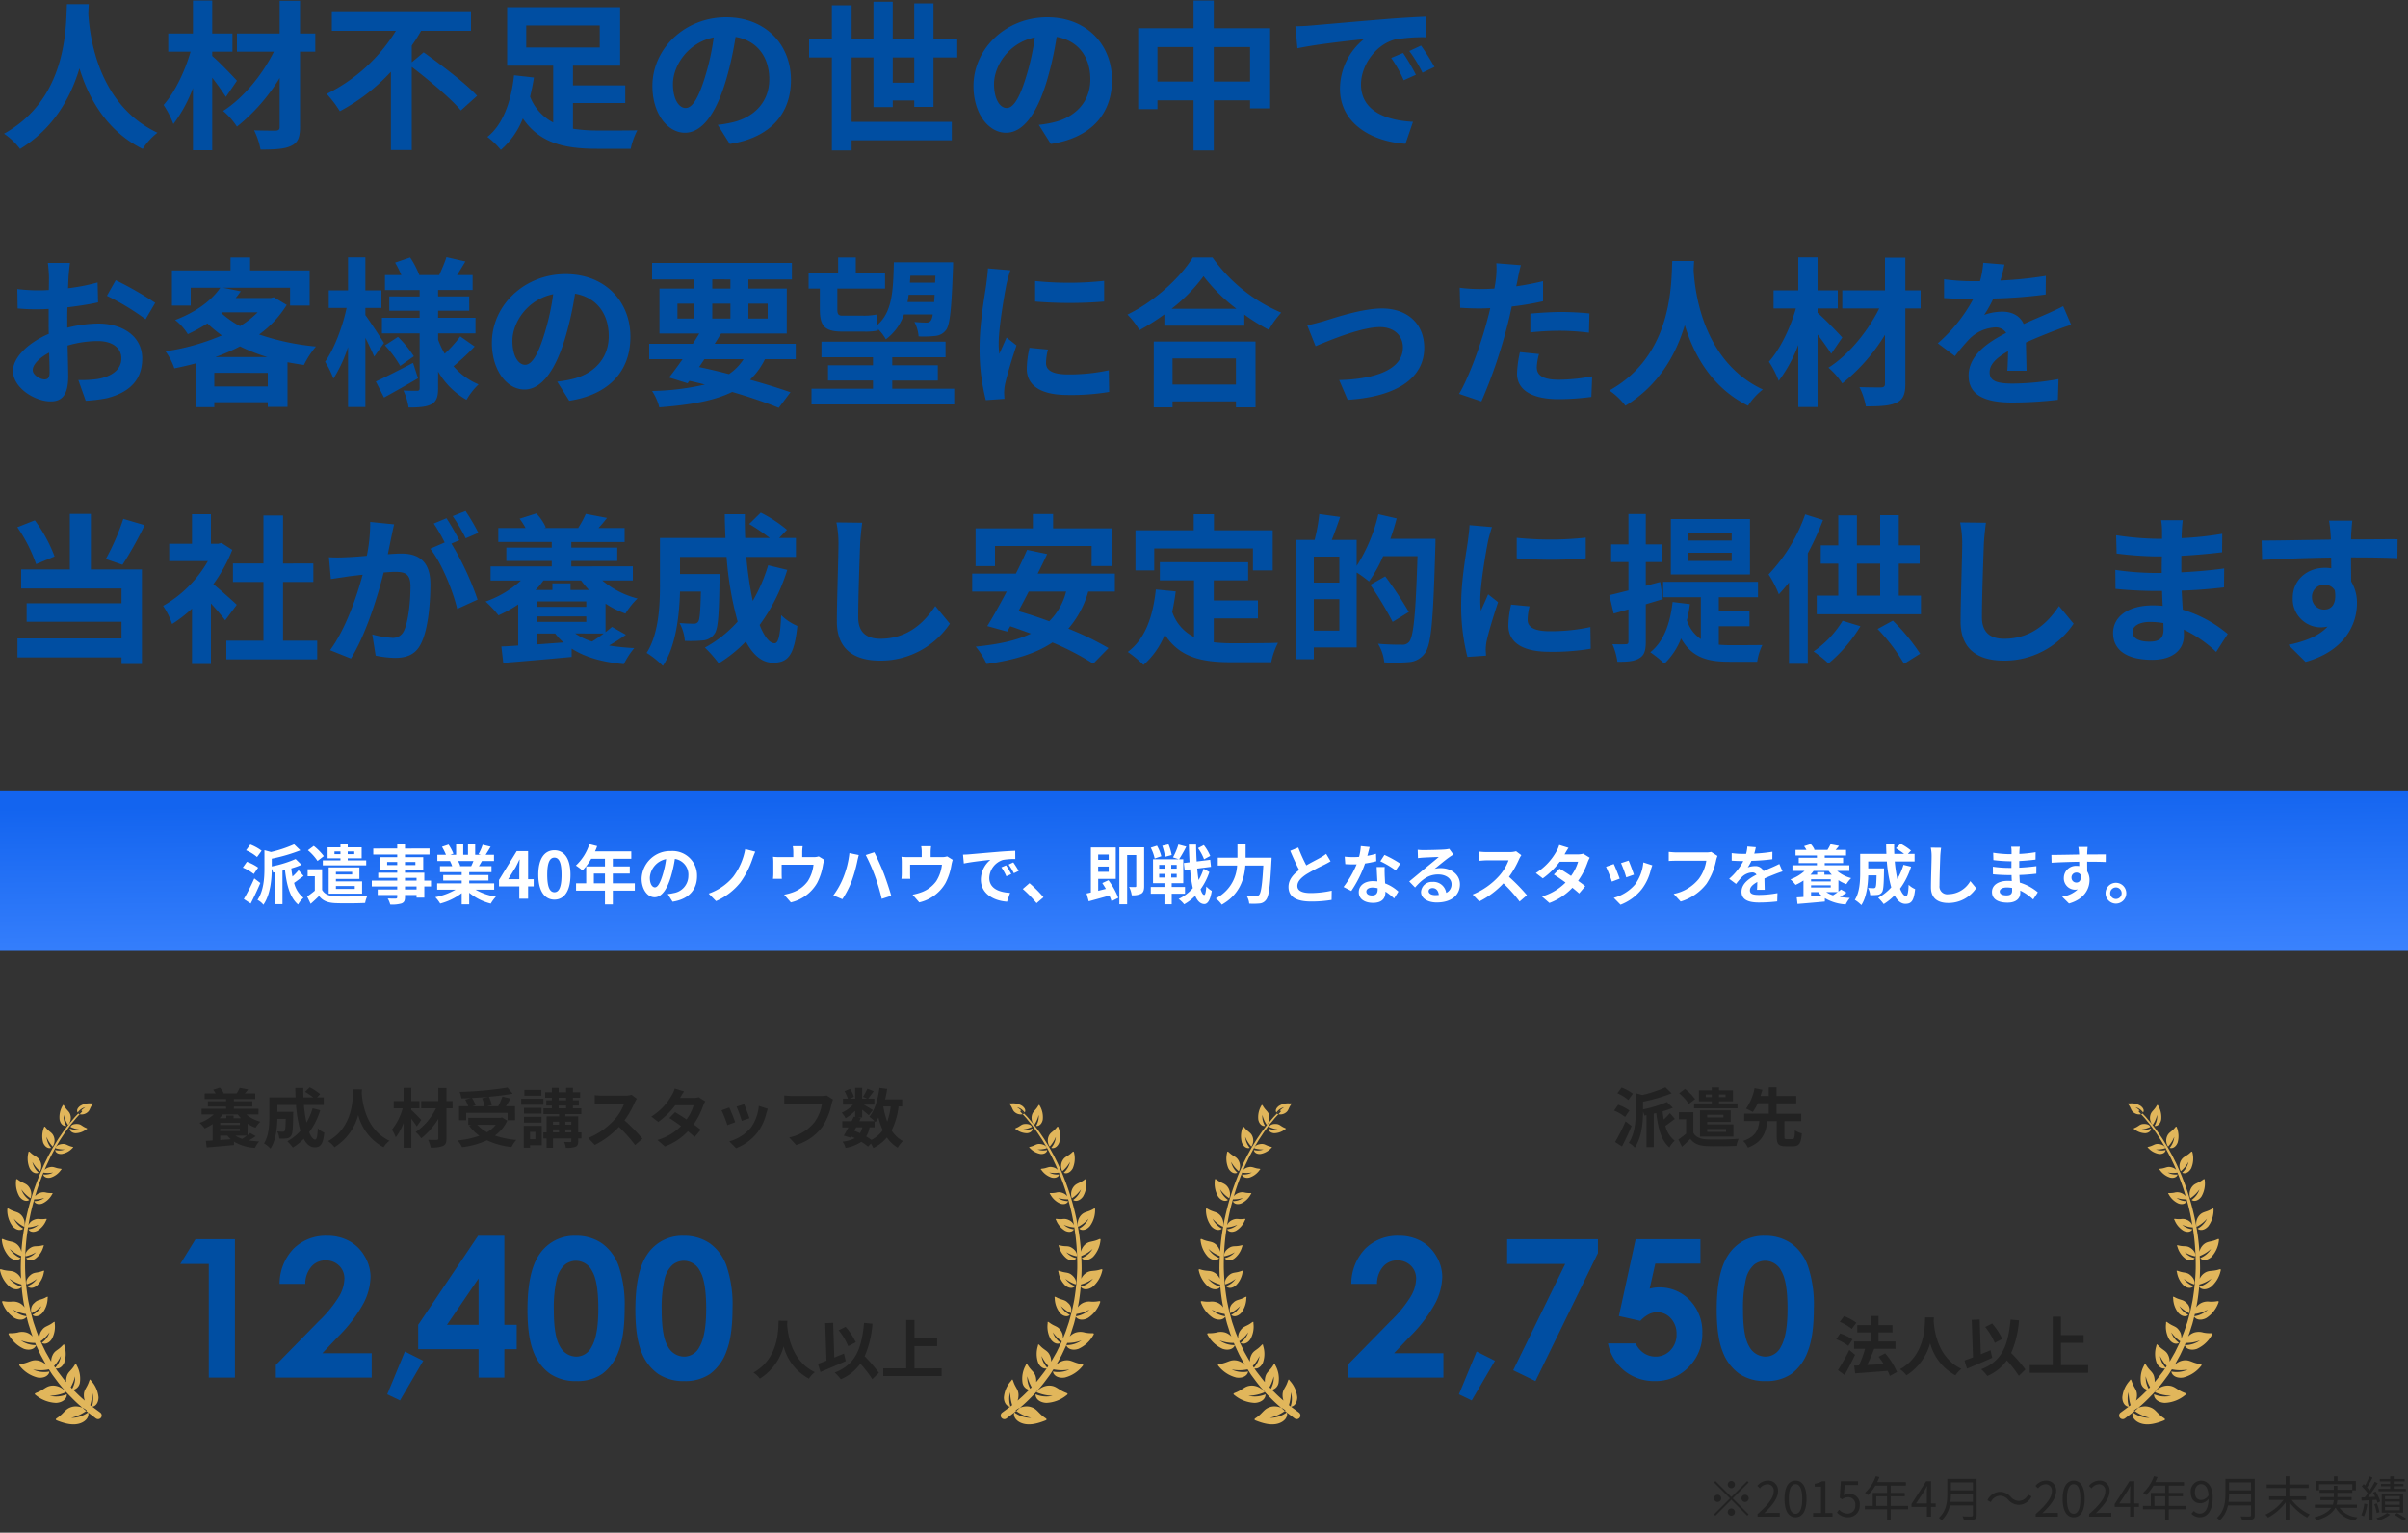
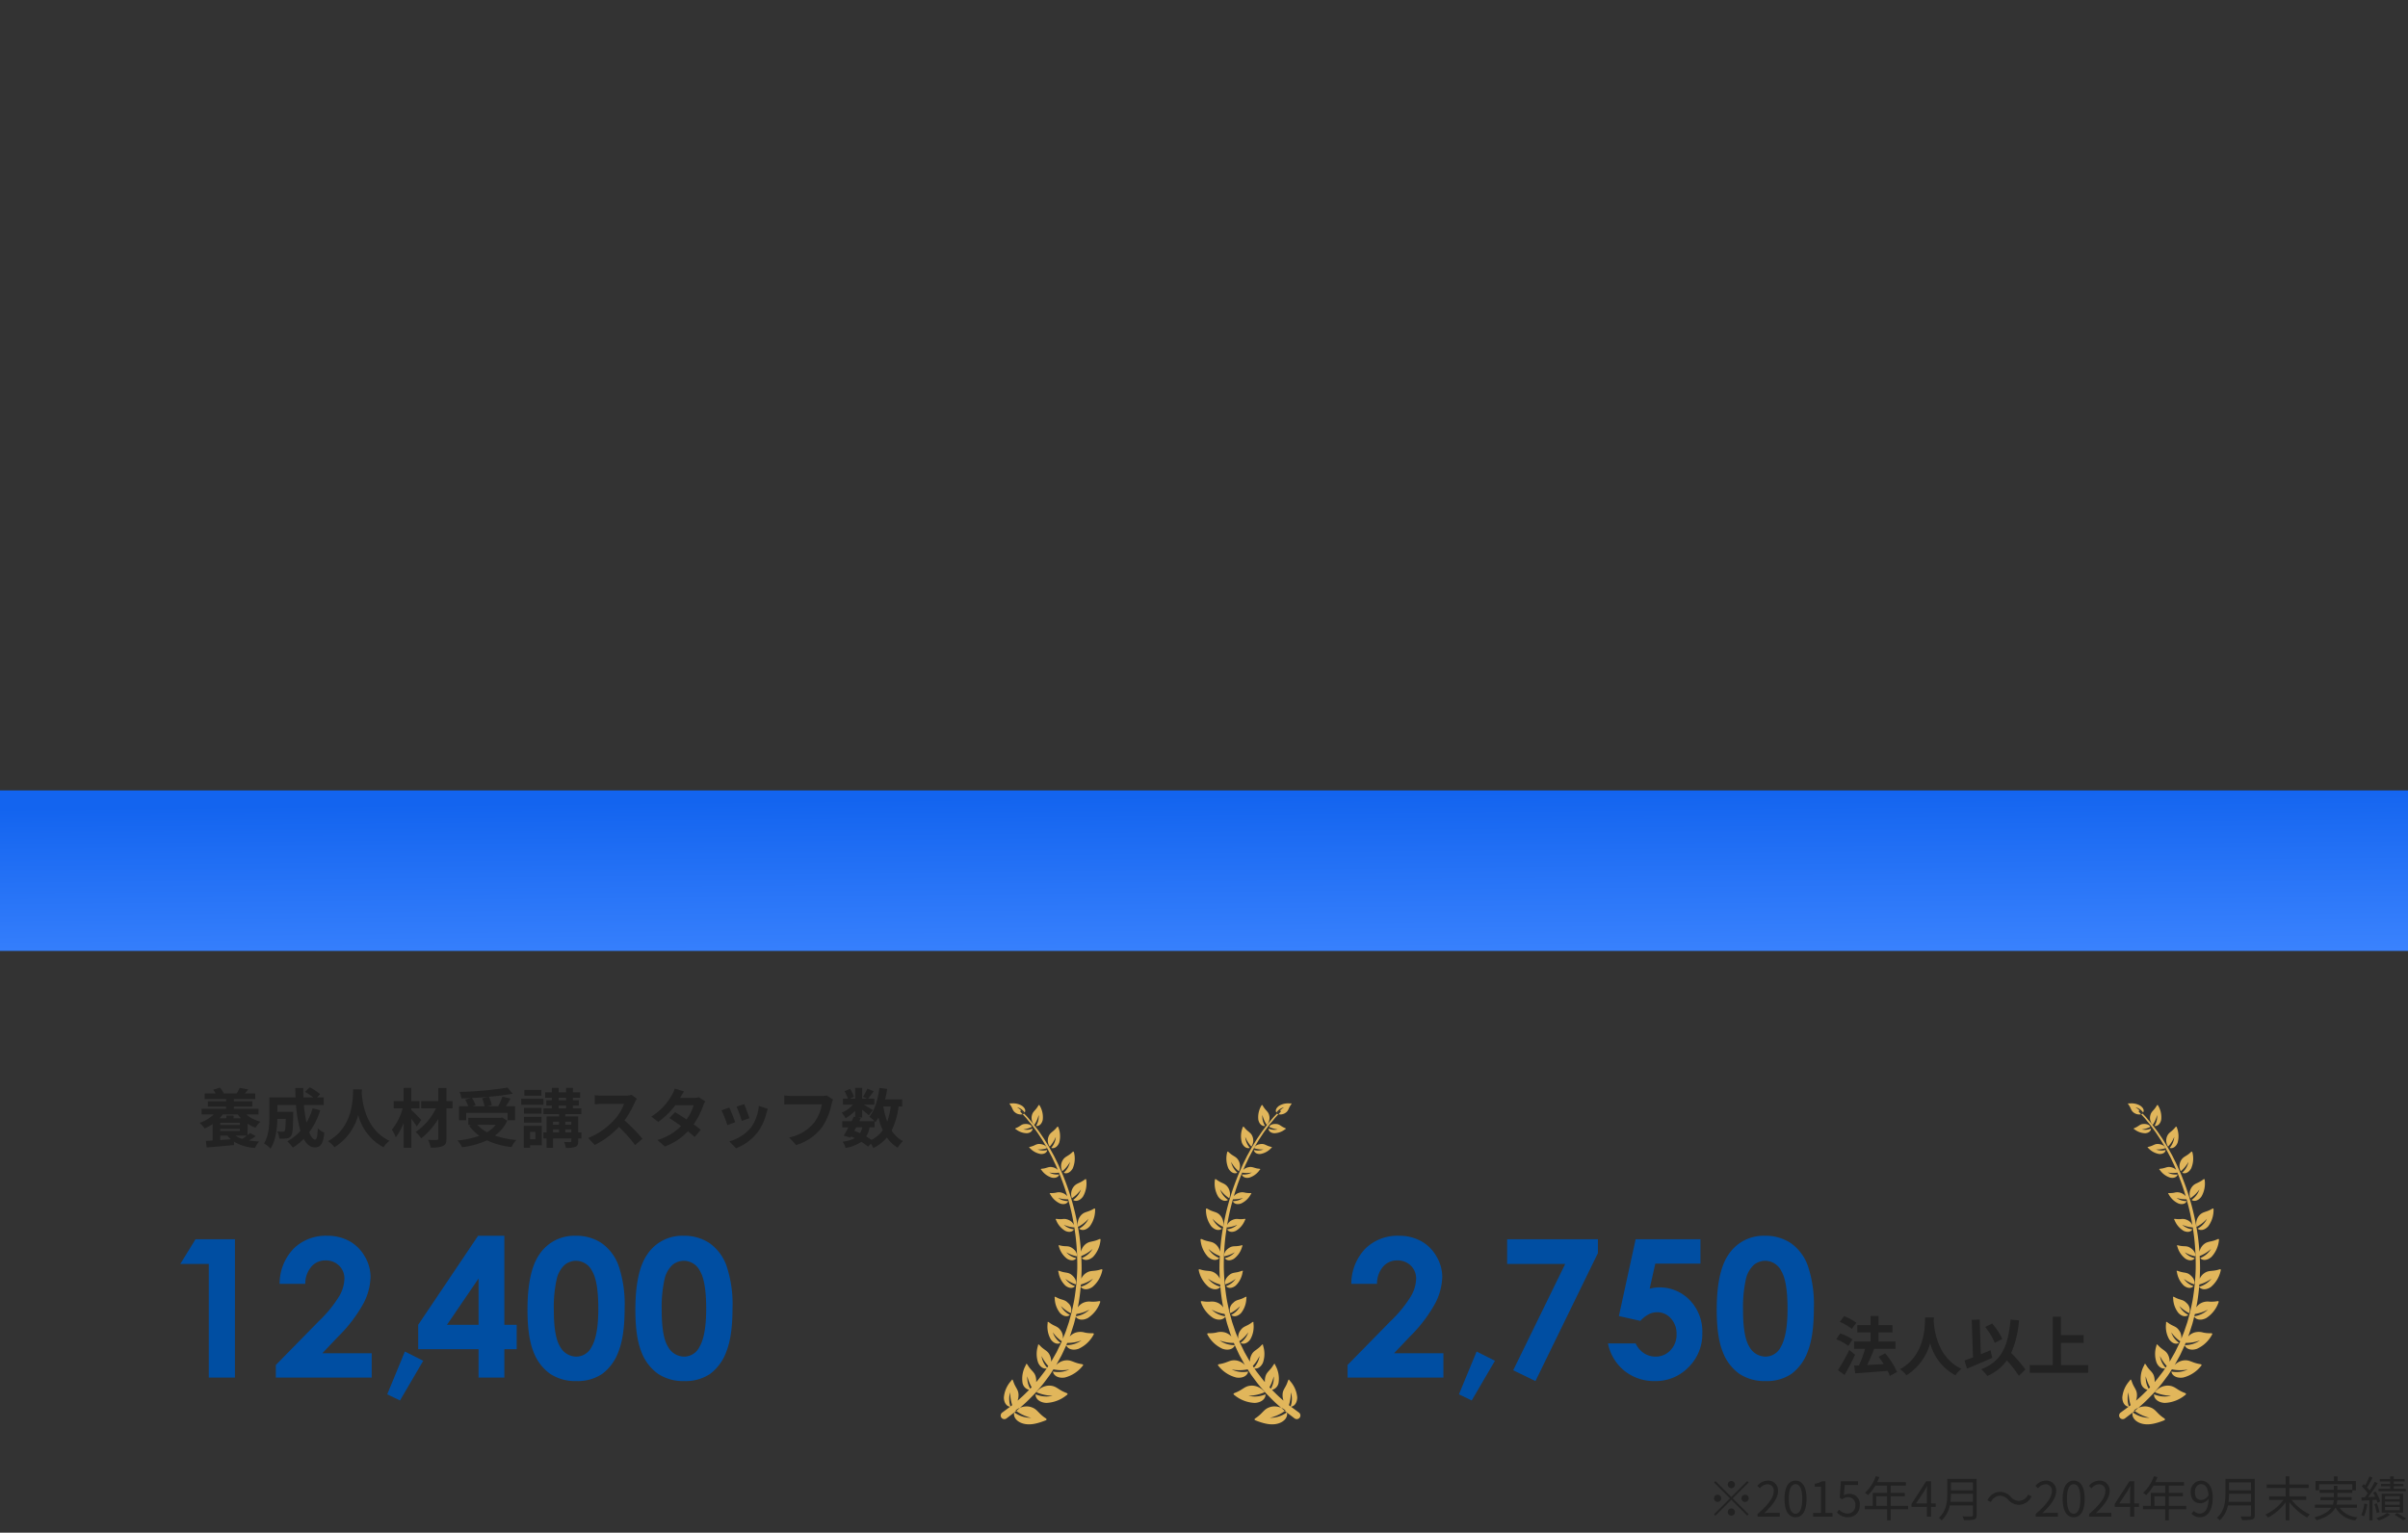
<svg xmlns="http://www.w3.org/2000/svg" width="600" height="381.998" viewBox="0 0 600 381.998">
  <rect x="0" y="0" width="600" height="381.998" fill="#333333" stroke="none" />
  <defs>
    <linearGradient id="linear-gradient" x1="0.72" x2="0.883" y2="1.036" gradientUnits="objectBoundingBox">
      <stop offset="0" stop-color="#1364ef" />
      <stop offset="1" stop-color="#3b83fe" />
    </linearGradient>
    <clipPath id="clip-main_キャッチ_pc.svg_1">
      <rect width="600" height="381.998" />
    </clipPath>
  </defs>
  <g id="main_キャッチ_pc.svg_1" data-name="main_キャッチ_pc.svg – 1" clip-path="url(#clip-main_キャッチ_pc.svg_1)">
    <path id="パス_35283" data-name="パス 35283" d="M22.7,83.841c1.685.491,1.807,1.525,3.644,2.749.4.265.452.443-.017.627-1.963.772-3.852,1.24-5.532.754-1.765-.516-2.5-1.808-2.182-2.771l.01-.008a7,7,0,0,0,4.191,1.353,10.711,10.711,0,0,1-3.721-1.709c.178-.139.362-.289.545-.46q.181-.161.374-.33a4.4,4.4,0,0,1,1.676-.348,3.63,3.63,0,0,1,1.013.142m4.779-5.321c1.695.093,2.036,1.04,4.036,1.791.432.162.523.317.121.594a8.506,8.506,0,0,1-5.047,1.924c-1.783-.1-2.757-1.165-2.662-2.145a6.765,6.765,0,0,0,4.252.358,10.519,10.519,0,0,1-4.05-.878,4.044,4.044,0,0,1,3.166-1.649c.06,0,.121,0,.183,0m1.749-21.939c1.265.658,1.932.45,2.754,1.314a2.247,2.247,0,0,1,.7,2.573,9.146,9.146,0,0,1-2.431-1.77,4.912,4.912,0,0,0,2.212,2.191c-.5.521-1.554.483-2.451-.463A6.079,6.079,0,0,1,28.694,56.8c-.028-.269-.09-.432.029-.432a1.566,1.566,0,0,1,.5.208m.893-6.56c1.29.469,1.9.185,2.792.906.96.776,1.276,1.7,1,2.356a8.79,8.79,0,0,1-2.549-1.371,4.731,4.731,0,0,0,2.386,1.811c-.411.56-1.421.657-2.4-.132A5.838,5.838,0,0,1,29.64,50.3c-.065-.268-.15-.416-.005-.416a1.872,1.872,0,0,1,.481.136m.06-6.4c1.284.3,1.834-.042,2.767.546,1,.629,1.416,1.464,1.227,2.123a8.4,8.4,0,0,1-2.593-1.008,4.542,4.542,0,0,0,2.482,1.457c-.328.581-1.281.789-2.3.146a5.611,5.611,0,0,1-2-2.943c-.1-.266-.2-.4-.019-.4a2.345,2.345,0,0,1,.441.078m8.572-8.917a6.779,6.779,0,0,1-1.32,4.1c-.948,1.059-2.095,1.134-2.656.585a5.375,5.375,0,0,0,2.338-2.465,8.828,8.828,0,0,1-2.6,2.023,3.158,3.158,0,0,1,.687-2.842c.9-1.007,1.665-.743,3.125-1.615a.653.653,0,0,1,.291-.116c.11,0,.155.1.139.334m-2.2-7.353a6.5,6.5,0,0,1-.818,4.038c-.788,1.109-1.872,1.3-2.466.841a5.137,5.137,0,0,0,1.962-2.6,8.542,8.542,0,0,1-2.271,2.192,3.015,3.015,0,0,1,.361-2.767c.75-1.054,1.5-.883,2.8-1.87a.56.56,0,0,1,.283-.142c.093,0,.142.092.151.3m-3.058-6.9a6.2,6.2,0,0,1-.32,3.924c-.623,1.141-1.63,1.447-2.244,1.076a4.911,4.911,0,0,0,1.567-2.684A8.263,8.263,0,0,1,30.577,25.1a2.867,2.867,0,0,1,.041-2.655c.593-1.086,1.33-1.008,2.446-2.09.111-.107.2-.168.267-.168s.132.084.162.271M25,18.3c.989.085,1.613.494,1.723,1.056a6.873,6.873,0,0,1-2.311.3,3.8,3.8,0,0,0,2.4.135c-.021.56-.65,1.077-1.653.99a4.693,4.693,0,0,1-2.62-1.424c-.253-.232-.408-.249.194-.4.987-.247,1.3-.663,2.062-.663.064,0,.131,0,.2.009m4.62-4.1a5.926,5.926,0,0,1,.191,3.75c-.445,1.156-1.357,1.571-1.986,1.3a4.679,4.679,0,0,0,1.143-2.735,7.99,7.99,0,0,1-1.533,2.431,2.725,2.725,0,0,1-.282-2.5c.425-1.1,1.131-1.119,2.049-2.284.1-.124.177-.194.244-.194s.125.074.174.237m-6.618-.175a6.5,6.5,0,0,1-2.124.634,3.616,3.616,0,0,0,2.279-.227c.062.529-.451,1.108-1.407,1.174a4.481,4.481,0,0,1-2.672-.952c-.271-.182-.42-.176.123-.4.965-.413,1.158-.888,2.031-.948q.138-.009.268-.009c.8,0,1.335.27,1.5.733M17.591,80.176a5.656,5.656,0,0,0,.08,3.523c.135-.1.276-.2.419-.309a10.925,10.925,0,0,1-.5-3.214m4.27-3.989a5.467,5.467,0,0,0,.732,3.11c.116-.123.23-.25.344-.38a10.544,10.544,0,0,1-1.077-2.73m3.55-5.044a5.281,5.281,0,0,0,1.4,2.9c.056-.084.111-.168.169-.251l.107-.163a10.048,10.048,0,0,1-1.674-2.486m6.151-2.728h0m3.8-1.168a9.81,9.81,0,0,1-3.562.63c-.072.181-.145.361-.223.539l.145,0a6.3,6.3,0,0,0,3.639-1.17m1.98-7.677A9.473,9.473,0,0,1,34.1,60.666l-.141.562a6.066,6.066,0,0,0,3.383-1.656m.9-7.723a9.235,9.235,0,0,1-3.027,1.461q-.022.28-.046.561a5.839,5.839,0,0,0,3.073-2.022M21.091,10.736l.8.836,1.019,1.2c.392.442.779.965,1.208,1.529.213.283.441.574.664.883s.44.642.67.981.477.682.707,1.051l.7,1.143c.5.773.941,1.632,1.435,2.512.254.436.466.906.7,1.373s.478.945.7,1.439c.431,1,.921,2.011,1.323,3.095a61.387,61.387,0,0,1,2.29,6.9A65.752,65.752,0,0,1,34.852,41.3c.168,1.277.3,2.57.385,3.871a3.323,3.323,0,0,1,1.008-1.8c1.053-.938,1.811-.575,3.425-1.309.349-.158.493-.12.42.276a7.068,7.068,0,0,1-1.845,4.09c-1.105.987-2.3.93-2.821.3a5.6,5.6,0,0,0,2.71-2.281A9.049,9.049,0,0,1,35.3,46.213q.081,1.551.09,3.112-.018,1.276-.084,2.551a3.34,3.34,0,0,1,1.114-1.368c1.2-.84,1.941-.376,3.7-.932.38-.121.525-.063.4.339a7.353,7.353,0,0,1-2.41,4c-1.258.878-2.481.68-2.944-.028q-.153,1.75-.418,3.474c-.086.558-.2,1.11-.307,1.661a3.4,3.4,0,0,1,1.21-1.078,3.592,3.592,0,0,1,2.07-.356,8.123,8.123,0,0,0,1.87-.1c.408-.073.55.007.366.4a7.639,7.639,0,0,1-3.028,3.792c-1.372.711-2.572.384-2.992-.358-.156.606-.3,1.211-.465,1.806l-.584,1.832c-.132.453-.3.892-.465,1.326a3.521,3.521,0,0,1,1.459-.975,3.927,3.927,0,0,1,2.306-.018A8.138,8.138,0,0,0,38,65.458c.43-.01.562.093.312.472a7.933,7.933,0,0,1-3.7,3.417c-1.561.529-2.766-.039-3.039-.906l-.011.024q-.387.834-.767,1.649c-.13.271-.248.544-.383.808s-.284.518-.425.774l-.832,1.516c-.038.064-.076.128-.115.191a3.81,3.81,0,0,1,2.141-1.157c1.621-.246,2.13.583,4.17.9.441.069.557.2.232.539A8.217,8.217,0,0,1,31.185,76.5c-1.706.258-2.836-.558-2.94-1.5a6.532,6.532,0,0,0,4.092-.5,10.237,10.237,0,0,1-3.971-.038l-.111.175c-.3.459-.576.929-.89,1.357l-.933,1.254a29.141,29.141,0,0,1-1.848,2.275c-.308.35-.593.7-.9,1.025l-.9.914a36.492,36.492,0,0,1-2.78,2.593,3.2,3.2,0,0,0-1.074.675c.049.037.1.075.156.114-.163.126-.321.243-.47.356l-.006,0,0,.012c-.075.057-.149.113-.218.168l-.935.713-.78.594-.011.008a.9.9,0,1,1-1.071-1.453l.049-.036.759-.559.911-.671c.088-.067.181-.135.277-.205-.794-.037-1.574-.9-1.569-2.334A7.017,7.017,0,0,1,17.8,77.367c.311-.4.321-.641.618.232.534,1.552,1.254,1.91,1.249,3.285a3.845,3.845,0,0,1-.234,1.373A28.554,28.554,0,0,0,21.6,80.271l.713-.7a2.162,2.162,0,0,1-1.661-1.867,6.787,6.787,0,0,1,.79-4.213c.2-.448.161-.673.633.084.843,1.345,1.6,1.524,1.9,2.819a3.849,3.849,0,0,1,.093,1.247c.377-.429.756-.878,1.11-1.367l.92-1.192c.209-.274.4-.566.592-.861-.679.185-1.593-.255-2.12-1.4a6.556,6.556,0,0,1-.083-4.141c.106-.463.021-.669.615-.045,1.063,1.106,1.811,1.127,2.35,2.292a3.442,3.442,0,0,1,.35,1.616l.063-.1q.407-.714.828-1.449.209-.368.422-.74c.135-.251.254-.515.382-.774q.381-.781.77-1.582c.087-.189.169-.381.249-.574a1.342,1.342,0,0,1-.09.127,9.511,9.511,0,0,1-2.209-2.205,5.094,5.094,0,0,0,1.927,2.593c-.594.455-1.67.253-2.442-.859a6.33,6.33,0,0,1-.781-3.92c.022-.458-.093-.639.577-.147,1.2.87,1.911.763,2.62,1.778a2.82,2.82,0,0,1,.583,2.176c.084-.209.169-.42.257-.63.23-.561.471-1.124.652-1.714l.6-1.769c.18-.6.333-1.214.5-1.827L32.963,60q.1-.47.2-.942c.127-.631.277-1.261.386-1.9a56.585,56.585,0,0,0,.76-7.847,63.24,63.24,0,0,0-.4-7.893q-.163-1.255-.361-2.492a1.031,1.031,0,0,1-.015.171,8,8,0,0,1-2.583-.669,4.356,4.356,0,0,0,2.522,1.122c-.251.59-1.136.89-2.176.387a5.383,5.383,0,0,1-2.228-2.591c-.176-.352-.336-.435.369-.352a5.921,5.921,0,0,0,1.183.013,2.594,2.594,0,0,1,1.512.211,2.464,2.464,0,0,1,1.351,1.309c-.265-1.586-.582-3.142-.964-4.65q-.236-.911-.486-1.8a7.6,7.6,0,0,1-2.507-.348,4.175,4.175,0,0,0,2.52.8c-.176.589-.986.969-2.029.6a5.151,5.151,0,0,1-2.4-2.227c-.206-.316-.366-.377.313-.373a5.472,5.472,0,0,0,1.063-.1,2.577,2.577,0,0,1,1.525.027,2.637,2.637,0,0,1,1.294.864c-.436-1.49-.91-2.926-1.444-4.288-.192-.548-.408-1.077-.627-1.6a7.257,7.257,0,0,1-2.423-.031,3.991,3.991,0,0,0,2.481.473c-.1.579-.826,1.03-1.857.8a4.918,4.918,0,0,1-2.526-1.843c-.231-.276-.39-.316.255-.39,1.15-.131,1.5-.576,2.446-.364a2.545,2.545,0,0,1,1.331.67c-.115-.269-.228-.535-.337-.8-.215-.492-.453-.964-.673-1.435s-.428-.935-.671-1.37c-.475-.877-.9-1.736-1.377-2.508l-.677-1.143c-.221-.369-.463-.711-.682-1.052l-.646-.982c-.217-.31-.438-.6-.644-.884-.415-.566-.789-1.092-1.167-1.531s-.7-.849-.983-1.2L20.814,11l-.1-.111a1.04,1.04,0,0,0,.359-.169l.02.021M24.972,8.77a5.628,5.628,0,0,1,.733,3.5c-.247,1.152-1.043,1.676-1.674,1.512A4.45,4.45,0,0,0,24.7,11.04a7.717,7.717,0,0,1-1.1,2.5,2.578,2.578,0,0,1-.619-2.305c.236-1.1.892-1.221,1.588-2.447.078-.141.146-.219.214-.219s.12.062.185.2m-4.42.012c.785.568.978,1.251.645,1.67A3.246,3.246,0,0,0,19.3,9.13a8.322,8.322,0,0,1,1.776,1.581l-.006,0-.642-.675a.182.182,0,0,0-.266.248l.548.6a2.273,2.273,0,0,1-1.832-.4c-.72-.521-.632-1.034-1.24-1.9-.295-.419-.243-.415-.013-.411.037,0,.08,0,.126,0q.152,0,.3,0a4.208,4.208,0,0,1,2.5.613" transform="translate(512.795 266.83)" fill="#e1b65b" />
    <path id="パス_35596" data-name="パス 35596" d="M-26.48-11.872A14.043,14.043,0,0,0-29.536-13.5l-1.056,1.424A12.2,12.2,0,0,1-27.6-10.32ZM-27.424-7.7a12.892,12.892,0,0,0-3.088-1.488l-.976,1.44A12.326,12.326,0,0,1-28.48-6.1Zm-.8,2.624A47.816,47.816,0,0,1-31.056-.048l1.648,1.216c.9-1.536,1.824-3.36,2.608-5.024ZM-16.336.416A18.616,18.616,0,0,0-19.3-4.24l-1.632.864c.432.56.88,1.184,1.28,1.824-1.408.08-2.832.16-4.112.224.576-1.2,1.216-2.672,1.728-4.016L-22.1-5.36h5.376V-7.184h-4.224V-9.44h3.472v-1.824h-3.472v-2.272h-1.984v2.272H-26.24V-9.44h3.312v2.256H-27.04V-5.36H-24.3a28.989,28.989,0,0,1-1.52,4.144l-1.2.048.256,1.92c2.16-.16,5.184-.368,8.08-.624a8.836,8.836,0,0,1,.544,1.264Zm7.008-13.6C-9.44-11.072-9.216-3.808-15.6-.272A6.668,6.668,0,0,1-14,1.248,13.663,13.663,0,0,0-8.08-6.784a12.688,12.688,0,0,0,6.3,8.032A6.254,6.254,0,0,1-.3-.368c-5.968-2.8-6.768-9.7-6.9-11.9.016-.336.032-.656.048-.912ZM9.888-7.824a16.313,16.313,0,0,0-2.528-3.84L5.632-10.8A16.306,16.306,0,0,1,8.016-6.832ZM6.96-4.992c-.8.32-1.616.656-2.416.992l-.288-8.656-1.984.08.32,9.344c-.8.32-1.52.576-2.128.784L1.1-.416c1.808-.752,4.176-1.76,6.288-2.7ZM15.648-.208A34.9,34.9,0,0,0,12.1-4.32a24.731,24.731,0,0,0,1.952-8.128l-2.1-.192C11.36-6.064,9.712-2.192,4.64-.272a11.187,11.187,0,0,1,1.52,1.68A11.424,11.424,0,0,0,11.024-2.48a29.355,29.355,0,0,1,2.992,3.856Zm8.864-1.1V-6.848H30.16V-8.784H24.512V-13.36H22.464V-1.312H16.736V.608H31.28v-1.92Z" transform="translate(489.02 341.535)" fill="#222" />
-     <path id="パス_35594" data-name="パス 35594" d="M-18.816-11.952A11.728,11.728,0,0,0-21.632-13.5l-1.056,1.44a10.372,10.372,0,0,1,2.736,1.68ZM-19.68-7.76a11.189,11.189,0,0,0-2.8-1.44L-23.5-7.76a11.637,11.637,0,0,1,2.736,1.6Zm-.96,2.7A50.358,50.358,0,0,1-23.248.08l1.712,1.12c.8-1.552,1.68-3.408,2.4-5.12ZM-9.6-7.12a13.853,13.853,0,0,1-1.52,1.584c-.128-.64-.224-1.312-.3-2.016a22.707,22.707,0,0,0,2.56-.9l-1.488-1.44a28.4,28.4,0,0,1-5.936,1.84v-1.92a42.238,42.238,0,0,0,7.12-2.08l-1.552-1.5a31.024,31.024,0,0,1-5.76,1.92l-1.632-.448v4.432c0,2.336-.144,5.584-1.728,7.952a4.342,4.342,0,0,1,1.472,1.2c1.792-2.608,2.064-6.448,2.08-8.976a7,7,0,0,1,.336.96l.528-.1V1.344h1.808V-6.992l.624-.144c.432,3.76,1.232,6.848,3.264,8.576A6.922,6.922,0,0,1-8.4-.24a6.74,6.74,0,0,1-2.32-3.712c.7-.448,1.52-1.136,2.368-1.712ZM-.656-11.1v-.672H.832v.672Zm4.928-.672v.672H2.64v-.672ZM.832-9.552h-4.4V-8.32H7.248V-9.552H2.64v-.512H6.112V-12.8H2.64v-.736H.832v.736h-3.2v2.736h3.2ZM3.744-6.7v.656H-.3V-6.7ZM4.4-3.168v.72H-.3v-.72Zm1.152-1.76v-2.88H-2.1v6.544h8.32V-4.32H-.3v-.608Zm-8.864-5.68a13.9,13.9,0,0,0-2.512-2.544L-7.28-12.064a12.468,12.468,0,0,1,2.4,2.656Zm-.432,3.264h-3.6V-5.6h1.792V-2A19.994,19.994,0,0,1-7.472-.56l.88,1.824c.8-.7,1.456-1.312,2.1-1.952C-3.552.56-2.272,1.024-.368,1.1c1.936.08,5.376.048,7.344-.048A7.683,7.683,0,0,1,7.536-.72c-2.192.176-5.984.224-7.9.144C-1.984-.656-3.12-1.1-3.744-2.192ZM19.52-.64c-.5,0-.576-.08-.576-.608V-5.136h4.192v-1.84h-6.16V-9.568h4.912v-1.824H16.976v-2.16H15.04v2.16H12.976c.176-.544.336-1.056.48-1.552L11.5-13.328a13.332,13.332,0,0,1-2.128,5.1,12.6,12.6,0,0,1,1.68.832,11.589,11.589,0,0,0,1.232-2.176H15.04v2.592H8.912v1.84h3.776c-.24,2.112-.848,3.9-4.032,4.944A6.047,6.047,0,0,1,9.84,1.488c3.68-1.392,4.5-3.776,4.848-6.624h2.336v3.888c0,1.808.416,2.4,2.208,2.4h1.856c1.488,0,2-.688,2.192-3.216a5.282,5.282,0,0,1-1.728-.768c-.064,1.888-.16,2.192-.64,2.192Z" transform="translate(425.684 284.553)" fill="#222" />
    <path id="パス_35595" data-name="パス 35595" d="M-50.913-23.367h-6.4a12.63,12.63,0,0,1,3.5-8.777,11.369,11.369,0,0,1,8.332-3.2,11.3,11.3,0,0,1,5.543,1.324,9.921,9.921,0,0,1,3.844,3.82,10.042,10.042,0,0,1,1.441,5.074,15.025,15.025,0,0,1-1.747,6.609,36.043,36.043,0,0,1-6.39,8.367L-46.654-6.07h12.287V0H-58.249V-3.141l10.664-10.875a31.134,31.134,0,0,0,5.145-6.293,9.262,9.262,0,0,0,1.277-4.3A4.421,4.421,0,0,0-42.487-27.9a4.661,4.661,0,0,0-3.41-1.3,4.523,4.523,0,0,0-3.516,1.57A6.517,6.517,0,0,0-50.913-23.367Zm24.82,16.875,4.57,2.3L-27.312,5.7-30.5,4.172Zm7.608-27.984H4.132v3.445L-11.43.867l-5.543-2.69,12.95-26.49H-18.485Zm32.016,0H29.679v6.07H18.429l-1.406,6.258a9.167,9.167,0,0,1,1.148-.246,7.477,7.477,0,0,1,1.078-.082,10.409,10.409,0,0,1,7.793,3.2,11.273,11.273,0,0,1,3.105,8.191,11.59,11.59,0,0,1-3.434,8.5A11.334,11.334,0,0,1,18.359.867a11.815,11.815,0,0,1-7.57-2.508A11.744,11.744,0,0,1,6.64-8.508H13.53a5.921,5.921,0,0,0,2.1,2.449,5.22,5.22,0,0,0,2.871.832A4.966,4.966,0,0,0,22.2-6.8a5.549,5.549,0,0,0,1.523-4.031,5.559,5.559,0,0,0-1.418-3.926,4.5,4.5,0,0,0-3.434-1.535,4.573,4.573,0,0,0-2.121.539A7.693,7.693,0,0,0,14.7-14.133l-5.344-1.2Zm32.2-.867a11.309,11.309,0,0,1,6.5,1.852,11.74,11.74,0,0,1,4.219,5.66,30.1,30.1,0,0,1,1.488,10.605q0,6.867-1.512,10.688A12,12,0,0,1,52.366-.926,10.954,10.954,0,0,1,45.921.867a11.343,11.343,0,0,1-6.539-1.8,11.769,11.769,0,0,1-4.148-5.484q-1.5-3.68-1.5-10.477,0-9.492,2.93-13.758A10.433,10.433,0,0,1,45.734-35.344Zm.152,6.234a4.487,4.487,0,0,0-2.947,1.066,6.916,6.916,0,0,0-1.965,3.668,32.212,32.212,0,0,0-.678,7.617q0,6.539,1.555,9.035a4.629,4.629,0,0,0,4.035,2.5,4.256,4.256,0,0,0,3.789-2.367q1.707-2.859,1.707-9.562,0-6.8-1.532-9.375A4.53,4.53,0,0,0,45.886-29.109Z" transform="translate(394.02 343.344)" fill="#004ea2" />
    <path id="パス_35284" data-name="パス 35284" d="M33.094,83.841c-1.685.491-1.807,1.525-3.644,2.749-.4.265-.452.443.017.627,1.963.772,3.852,1.24,5.532.754,1.765-.516,2.5-1.808,2.182-2.771l-.01-.008a7,7,0,0,1-4.191,1.353A10.711,10.711,0,0,0,36.7,84.836c-.178-.139-.362-.289-.545-.46q-.181-.161-.374-.33a4.4,4.4,0,0,0-1.676-.348,3.63,3.63,0,0,0-1.013.142M28.315,78.52c-1.695.093-2.036,1.04-4.036,1.791-.432.162-.523.317-.121.594a8.506,8.506,0,0,0,5.047,1.924c1.783-.1,2.757-1.165,2.662-2.145a6.765,6.765,0,0,1-4.252.358,10.519,10.519,0,0,0,4.05-.878A4.044,4.044,0,0,0,28.5,78.515c-.06,0-.121,0-.183,0M26.566,56.581c-1.265.658-1.932.45-2.754,1.314a2.247,2.247,0,0,0-.7,2.573,9.146,9.146,0,0,0,2.431-1.77,4.912,4.912,0,0,1-2.212,2.191c.5.521,1.554.483,2.451-.463A6.079,6.079,0,0,0,27.095,56.8c.028-.269.09-.432-.029-.432a1.566,1.566,0,0,0-.5.208m-.893-6.56c-1.29.469-1.9.185-2.792.906-.96.776-1.276,1.7-1,2.356a8.79,8.79,0,0,0,2.549-1.371,4.731,4.731,0,0,1-2.386,1.811c.411.56,1.421.657,2.4-.132A5.838,5.838,0,0,0,26.149,50.3c.065-.268.15-.416.005-.416a1.872,1.872,0,0,0-.481.136m-.06-6.4c-1.284.3-1.834-.042-2.767.546-1,.629-1.416,1.464-1.227,2.123a8.4,8.4,0,0,0,2.593-1.008,4.542,4.542,0,0,1-2.482,1.457c.328.581,1.281.789,2.3.146a5.611,5.611,0,0,0,2-2.943c.1-.266.2-.4.019-.4a2.345,2.345,0,0,0-.441.078m-8.572-8.917a6.779,6.779,0,0,0,1.32,4.1c.948,1.059,2.095,1.134,2.656.585a5.375,5.375,0,0,1-2.338-2.465,8.828,8.828,0,0,0,2.6,2.023A3.158,3.158,0,0,0,20.6,36.1c-.9-1.007-1.665-.743-3.125-1.615a.653.653,0,0,0-.291-.116c-.11,0-.155.1-.139.334m2.2-7.353a6.5,6.5,0,0,0,.818,4.038c.788,1.109,1.872,1.3,2.466.841a5.137,5.137,0,0,1-1.962-2.6,8.542,8.542,0,0,0,2.271,2.192,3.015,3.015,0,0,0-.361-2.767c-.75-1.054-1.5-.883-2.8-1.87a.56.56,0,0,0-.283-.142c-.093,0-.142.092-.151.3m3.058-6.9a6.2,6.2,0,0,0,.32,3.924c.623,1.141,1.63,1.447,2.244,1.076a4.911,4.911,0,0,1-1.567-2.684A8.263,8.263,0,0,0,25.212,25.1a2.867,2.867,0,0,0-.041-2.655c-.593-1.086-1.33-1.008-2.446-2.09-.111-.107-.2-.168-.267-.168s-.132.084-.162.271M30.786,18.3c-.989.085-1.613.494-1.723,1.056a6.873,6.873,0,0,0,2.311.3,3.8,3.8,0,0,1-2.4.135c.021.56.65,1.077,1.653.99a4.693,4.693,0,0,0,2.62-1.424c.253-.232.408-.249-.194-.4-.987-.247-1.3-.663-2.062-.663-.064,0-.131,0-.2.009m-4.62-4.1a5.926,5.926,0,0,0-.191,3.75c.445,1.156,1.357,1.571,1.986,1.3a4.679,4.679,0,0,1-1.143-2.735,7.99,7.99,0,0,0,1.533,2.431,2.725,2.725,0,0,0,.282-2.5c-.425-1.1-1.131-1.119-2.049-2.284-.1-.124-.177-.194-.244-.194s-.125.074-.174.237m6.618-.175a6.5,6.5,0,0,0,2.124.634,3.616,3.616,0,0,1-2.279-.227c-.062.529.451,1.108,1.407,1.174a4.481,4.481,0,0,0,2.672-.952c.271-.182.42-.176-.123-.4-.965-.413-1.158-.888-2.031-.948q-.138-.009-.268-.009c-.8,0-1.335.27-1.5.733M38.2,80.176a5.656,5.656,0,0,1-.08,3.523c-.135-.1-.276-.2-.419-.309a10.926,10.926,0,0,0,.5-3.214m-4.27-3.989A5.467,5.467,0,0,1,33.2,79.3c-.116-.123-.23-.25-.344-.38a10.544,10.544,0,0,0,1.077-2.73m-3.55-5.044a5.281,5.281,0,0,1-1.4,2.9c-.056-.084-.111-.168-.169-.251L28.7,73.63a10.047,10.047,0,0,0,1.674-2.486m-6.151-2.728h0m-3.8-1.168a9.81,9.81,0,0,0,3.562.63c.072.181.145.361.223.539l-.145,0a6.3,6.3,0,0,1-3.639-1.17m-1.98-7.677a9.473,9.473,0,0,0,3.242,1.095l.141.562a6.066,6.066,0,0,1-3.383-1.656m-.9-7.723a9.235,9.235,0,0,0,3.027,1.461q.022.28.046.561a5.839,5.839,0,0,1-3.073-2.022M34.7,10.736l-.8.836-1.019,1.2c-.392.442-.779.965-1.208,1.529-.213.283-.441.574-.664.883s-.44.642-.67.981-.477.682-.707,1.051l-.7,1.143c-.5.773-.941,1.632-1.435,2.512-.254.436-.466.906-.7,1.373s-.478.945-.7,1.439c-.431,1-.921,2.011-1.323,3.095a61.386,61.386,0,0,0-2.29,6.9A65.75,65.75,0,0,0,20.937,41.3c-.168,1.277-.3,2.57-.385,3.871a3.323,3.323,0,0,0-1.008-1.8c-1.053-.938-1.811-.575-3.425-1.309-.349-.158-.493-.12-.42.276a7.068,7.068,0,0,0,1.845,4.09c1.105.987,2.3.93,2.821.3a5.6,5.6,0,0,1-2.71-2.281,9.049,9.049,0,0,0,2.833,1.769q-.081,1.551-.09,3.112.018,1.276.084,2.551a3.34,3.34,0,0,0-1.114-1.368c-1.2-.84-1.941-.376-3.7-.932-.38-.121-.525-.063-.4.339a7.353,7.353,0,0,0,2.41,4c1.258.878,2.481.68,2.944-.028q.153,1.75.418,3.474c.086.558.2,1.11.307,1.661a3.4,3.4,0,0,0-1.21-1.078,3.592,3.592,0,0,0-2.07-.356,8.124,8.124,0,0,1-1.87-.1c-.408-.073-.55.007-.366.4A7.639,7.639,0,0,0,18.86,61.68c1.372.71,2.572.384,2.992-.358.156.606.3,1.211.465,1.806L22.9,64.96c.132.453.3.892.465,1.326a3.521,3.521,0,0,0-1.459-.975,3.927,3.927,0,0,0-2.306-.018,8.138,8.138,0,0,1-1.807.165c-.43-.01-.562.093-.312.472a7.933,7.933,0,0,0,3.7,3.417c1.561.529,2.766-.039,3.039-.906l.011.024q.387.834.767,1.649c.13.271.248.544.383.808s.284.518.425.774l.832,1.516c.038.064.076.128.115.191a3.81,3.81,0,0,0-2.141-1.157c-1.621-.246-2.13.583-4.17.9-.441.069-.557.2-.232.539A8.217,8.217,0,0,0,24.6,76.5c1.706.258,2.836-.558,2.94-1.5a6.532,6.532,0,0,1-4.092-.5,10.238,10.238,0,0,0,3.971-.038l.111.175c.3.459.576.929.89,1.357l.933,1.254A29.142,29.142,0,0,0,31.2,79.516c.308.35.593.7.9,1.025l.9.914a36.491,36.491,0,0,0,2.78,2.593,3.2,3.2,0,0,1,1.074.675c-.049.037-.1.075-.156.114.163.126.321.243.47.356l.006,0,0,.012c.075.057.149.113.218.168l.935.713.78.594.011.008A.9.9,0,1,0,40.2,85.23l-.049-.036-.759-.559-.911-.671c-.088-.067-.181-.135-.277-.205.794-.037,1.574-.9,1.569-2.334a7.017,7.017,0,0,0-1.783-4.057c-.311-.4-.321-.641-.618.232-.534,1.552-1.254,1.91-1.249,3.285a3.845,3.845,0,0,0,.234,1.373,28.553,28.553,0,0,1-2.166-1.986l-.713-.7a2.162,2.162,0,0,0,1.661-1.867,6.787,6.787,0,0,0-.79-4.213c-.2-.448-.161-.673-.633.084-.843,1.345-1.6,1.524-1.9,2.819a3.849,3.849,0,0,0-.093,1.247c-.377-.429-.756-.878-1.11-1.367l-.92-1.192c-.209-.274-.4-.566-.592-.861.679.185,1.593-.255,2.12-1.4a6.556,6.556,0,0,0,.083-4.141c-.106-.463-.021-.669-.615-.045-1.063,1.106-1.811,1.127-2.35,2.292a3.442,3.442,0,0,0-.35,1.616l-.063-.1q-.407-.714-.828-1.449-.209-.368-.422-.74c-.135-.251-.254-.515-.382-.774q-.381-.781-.77-1.582c-.087-.189-.169-.381-.249-.574a1.34,1.34,0,0,0,.09.127,9.511,9.511,0,0,0,2.209-2.205,5.094,5.094,0,0,1-1.927,2.593c.594.455,1.67.253,2.442-.859a6.33,6.33,0,0,0,.781-3.92c-.022-.458.093-.639-.577-.147-1.2.87-1.911.763-2.62,1.778a2.82,2.82,0,0,0-.583,2.176c-.084-.209-.169-.42-.257-.63-.23-.561-.471-1.124-.652-1.714l-.6-1.769c-.18-.6-.333-1.214-.5-1.827L22.826,60q-.1-.47-.2-.942c-.127-.631-.277-1.261-.386-1.9a56.584,56.584,0,0,1-.76-7.847,63.239,63.239,0,0,1,.4-7.893q.163-1.255.361-2.492a1.03,1.03,0,0,0,.015.171,8,8,0,0,0,2.583-.669,4.356,4.356,0,0,1-2.522,1.122c.251.59,1.136.89,2.176.387a5.383,5.383,0,0,0,2.228-2.591c.176-.352.336-.435-.369-.352a5.922,5.922,0,0,1-1.183.013,2.593,2.593,0,0,0-1.512.211,2.464,2.464,0,0,0-1.351,1.309c.265-1.586.582-3.142.964-4.65q.236-.911.486-1.8a7.6,7.6,0,0,0,2.507-.348,4.175,4.175,0,0,1-2.52.8c.176.589.986.969,2.029.6a5.151,5.151,0,0,0,2.4-2.227c.206-.316.366-.377-.313-.373a5.472,5.472,0,0,1-1.063-.1,2.577,2.577,0,0,0-1.525.027,2.637,2.637,0,0,0-1.294.864c.436-1.49.91-2.926,1.444-4.288.192-.548.408-1.077.627-1.6a7.257,7.257,0,0,0,2.423-.031,3.991,3.991,0,0,1-2.481.473c.1.579.826,1.03,1.857.8a4.918,4.918,0,0,0,2.526-1.843c.231-.276.39-.316-.255-.39-1.15-.131-1.5-.576-2.446-.364a2.545,2.545,0,0,0-1.331.67c.115-.269.228-.535.337-.8.215-.492.453-.964.673-1.435s.428-.935.671-1.37c.475-.877.9-1.736,1.377-2.508l.677-1.143c.221-.369.463-.711.682-1.052l.646-.982c.217-.31.438-.6.644-.884.415-.566.789-1.092,1.167-1.531s.7-.849.983-1.2L34.975,11l.1-.111a1.04,1.04,0,0,1-.359-.169l-.02.021M30.818,8.77a5.628,5.628,0,0,0-.733,3.5c.247,1.152,1.043,1.676,1.674,1.512a4.45,4.45,0,0,1-.671-2.737,7.717,7.717,0,0,0,1.1,2.5,2.578,2.578,0,0,0,.619-2.305c-.236-1.1-.892-1.221-1.588-2.447-.078-.141-.146-.219-.214-.219s-.12.062-.185.2m4.42.012c-.785.568-.978,1.251-.645,1.67a3.246,3.246,0,0,1,1.9-1.323,8.322,8.322,0,0,0-1.776,1.581l.006,0,.642-.675a.182.182,0,0,1,.266.248l-.548.6a2.273,2.273,0,0,0,1.832-.4c.72-.521.632-1.034,1.24-1.9.295-.419.243-.415.013-.411-.037,0-.08,0-.126,0q-.152,0-.3,0a4.208,4.208,0,0,0-2.5.613" transform="translate(283.455 266.83)" fill="#e1b65b" />
    <path id="パス_35285" data-name="パス 35285" d="M22.7,83.841c1.685.491,1.807,1.525,3.644,2.749.4.265.452.443-.017.627-1.963.772-3.852,1.24-5.532.754-1.765-.516-2.5-1.808-2.182-2.771l.01-.008a7,7,0,0,0,4.191,1.353,10.711,10.711,0,0,1-3.721-1.709c.178-.139.362-.289.545-.46q.181-.161.374-.33a4.4,4.4,0,0,1,1.676-.348,3.63,3.63,0,0,1,1.013.142m4.779-5.321c1.695.093,2.036,1.04,4.036,1.791.432.162.523.317.121.594a8.506,8.506,0,0,1-5.047,1.924c-1.783-.1-2.757-1.165-2.662-2.145a6.765,6.765,0,0,0,4.252.358,10.519,10.519,0,0,1-4.05-.878,4.044,4.044,0,0,1,3.166-1.649c.06,0,.121,0,.183,0m1.749-21.939c1.265.658,1.932.45,2.754,1.314a2.247,2.247,0,0,1,.7,2.573,9.146,9.146,0,0,1-2.431-1.77,4.912,4.912,0,0,0,2.212,2.191c-.5.521-1.554.483-2.451-.463A6.079,6.079,0,0,1,28.694,56.8c-.028-.269-.09-.432.029-.432a1.566,1.566,0,0,1,.5.208m.893-6.56c1.29.469,1.9.185,2.792.906.96.776,1.276,1.7,1,2.356a8.79,8.79,0,0,1-2.549-1.371,4.731,4.731,0,0,0,2.386,1.811c-.411.56-1.421.657-2.4-.132A5.838,5.838,0,0,1,29.64,50.3c-.065-.268-.15-.416-.005-.416a1.872,1.872,0,0,1,.481.136m.06-6.4c1.284.3,1.834-.042,2.767.546,1,.629,1.416,1.464,1.227,2.123a8.4,8.4,0,0,1-2.593-1.008,4.542,4.542,0,0,0,2.482,1.457c-.328.581-1.281.789-2.3.146a5.611,5.611,0,0,1-2-2.943c-.1-.266-.2-.4-.019-.4a2.345,2.345,0,0,1,.441.078m8.572-8.917a6.779,6.779,0,0,1-1.32,4.1c-.948,1.059-2.095,1.134-2.656.585a5.375,5.375,0,0,0,2.338-2.465,8.828,8.828,0,0,1-2.6,2.023,3.158,3.158,0,0,1,.687-2.842c.9-1.007,1.665-.743,3.125-1.615a.653.653,0,0,1,.291-.116c.11,0,.155.1.139.334m-2.2-7.353a6.5,6.5,0,0,1-.818,4.038c-.788,1.109-1.872,1.3-2.466.841a5.137,5.137,0,0,0,1.962-2.6,8.542,8.542,0,0,1-2.271,2.192,3.015,3.015,0,0,1,.361-2.767c.75-1.054,1.5-.883,2.8-1.87a.56.56,0,0,1,.283-.142c.093,0,.142.092.151.3m-3.058-6.9a6.2,6.2,0,0,1-.32,3.924c-.623,1.141-1.63,1.447-2.244,1.076a4.911,4.911,0,0,0,1.567-2.684A8.263,8.263,0,0,1,30.577,25.1a2.867,2.867,0,0,1,.041-2.655c.593-1.086,1.33-1.008,2.446-2.09.111-.107.2-.168.267-.168s.132.084.162.271M25,18.3c.989.085,1.613.494,1.723,1.056a6.873,6.873,0,0,1-2.311.3,3.8,3.8,0,0,0,2.4.135c-.021.56-.65,1.077-1.653.99a4.693,4.693,0,0,1-2.62-1.424c-.253-.232-.408-.249.194-.4.987-.247,1.3-.663,2.062-.663.064,0,.131,0,.2.009m4.62-4.1a5.926,5.926,0,0,1,.191,3.75c-.445,1.156-1.357,1.571-1.986,1.3a4.679,4.679,0,0,0,1.143-2.735,7.99,7.99,0,0,1-1.533,2.431,2.725,2.725,0,0,1-.282-2.5c.425-1.1,1.131-1.119,2.049-2.284.1-.124.177-.194.244-.194s.125.074.174.237m-6.618-.175a6.5,6.5,0,0,1-2.124.634,3.616,3.616,0,0,0,2.279-.227c.062.529-.451,1.108-1.407,1.174a4.481,4.481,0,0,1-2.672-.952c-.271-.182-.42-.176.123-.4.965-.413,1.158-.888,2.031-.948q.138-.009.268-.009c.8,0,1.335.27,1.5.733M17.591,80.176a5.656,5.656,0,0,0,.08,3.523c.135-.1.276-.2.419-.309a10.925,10.925,0,0,1-.5-3.214m4.27-3.989a5.467,5.467,0,0,0,.732,3.11c.116-.123.23-.25.344-.38a10.544,10.544,0,0,1-1.077-2.73m3.55-5.044a5.281,5.281,0,0,0,1.4,2.9c.056-.084.111-.168.169-.251l.107-.163a10.048,10.048,0,0,1-1.674-2.486m6.151-2.728h0m3.8-1.168a9.81,9.81,0,0,1-3.562.63c-.072.181-.145.361-.223.539l.145,0a6.3,6.3,0,0,0,3.639-1.17m1.98-7.677A9.473,9.473,0,0,1,34.1,60.666l-.141.562a6.066,6.066,0,0,0,3.383-1.656m.9-7.723a9.235,9.235,0,0,1-3.027,1.461q-.022.28-.046.561a5.839,5.839,0,0,0,3.073-2.022M21.091,10.736l.8.836,1.019,1.2c.392.442.779.965,1.208,1.529.213.283.441.574.664.883s.44.642.67.981.477.682.707,1.051l.7,1.143c.5.773.941,1.632,1.435,2.512.254.436.466.906.7,1.373s.478.945.7,1.439c.431,1,.921,2.011,1.323,3.095a61.387,61.387,0,0,1,2.29,6.9A65.752,65.752,0,0,1,34.852,41.3c.168,1.277.3,2.57.385,3.871a3.323,3.323,0,0,1,1.008-1.8c1.053-.938,1.811-.575,3.425-1.309.349-.158.493-.12.42.276a7.068,7.068,0,0,1-1.845,4.09c-1.105.987-2.3.93-2.821.3a5.6,5.6,0,0,0,2.71-2.281A9.049,9.049,0,0,1,35.3,46.213q.081,1.551.09,3.112-.018,1.276-.084,2.551a3.34,3.34,0,0,1,1.114-1.368c1.2-.84,1.941-.376,3.7-.932.38-.121.525-.063.4.339a7.353,7.353,0,0,1-2.41,4c-1.258.878-2.481.68-2.944-.028q-.153,1.75-.418,3.474c-.086.558-.2,1.11-.307,1.661a3.4,3.4,0,0,1,1.21-1.078,3.592,3.592,0,0,1,2.07-.356,8.123,8.123,0,0,0,1.87-.1c.408-.073.55.007.366.4a7.639,7.639,0,0,1-3.028,3.792c-1.372.711-2.572.384-2.992-.358-.156.606-.3,1.211-.465,1.806l-.584,1.832c-.132.453-.3.892-.465,1.326a3.521,3.521,0,0,1,1.459-.975,3.927,3.927,0,0,1,2.306-.018A8.138,8.138,0,0,0,38,65.458c.43-.01.562.093.312.472a7.933,7.933,0,0,1-3.7,3.417c-1.561.529-2.766-.039-3.039-.906l-.011.024q-.387.834-.767,1.649c-.13.271-.248.544-.383.808s-.284.518-.425.774l-.832,1.516c-.038.064-.076.128-.115.191a3.81,3.81,0,0,1,2.141-1.157c1.621-.246,2.13.583,4.17.9.441.069.557.2.232.539A8.217,8.217,0,0,1,31.185,76.5c-1.706.258-2.836-.558-2.94-1.5a6.532,6.532,0,0,0,4.092-.5,10.237,10.237,0,0,1-3.971-.038l-.111.175c-.3.459-.576.929-.89,1.357l-.933,1.254a29.141,29.141,0,0,1-1.848,2.275c-.308.35-.593.7-.9,1.025l-.9.914a36.492,36.492,0,0,1-2.78,2.593,3.2,3.2,0,0,0-1.074.675c.049.037.1.075.156.114-.163.126-.321.243-.47.356l-.006,0,0,.012c-.075.057-.149.113-.218.168l-.935.713-.78.594-.011.008a.9.9,0,1,1-1.071-1.453l.049-.036.759-.559.911-.671c.088-.067.181-.135.277-.205-.794-.037-1.574-.9-1.569-2.334A7.017,7.017,0,0,1,17.8,77.367c.311-.4.321-.641.618.232.534,1.552,1.254,1.91,1.249,3.285a3.845,3.845,0,0,1-.234,1.373A28.554,28.554,0,0,0,21.6,80.271l.713-.7a2.162,2.162,0,0,1-1.661-1.867,6.787,6.787,0,0,1,.79-4.213c.2-.448.161-.673.633.084.843,1.345,1.6,1.524,1.9,2.819a3.849,3.849,0,0,1,.093,1.247c.377-.429.756-.878,1.11-1.367l.92-1.192c.209-.274.4-.566.592-.861-.679.185-1.593-.255-2.12-1.4a6.556,6.556,0,0,1-.083-4.141c.106-.463.021-.669.615-.045,1.063,1.106,1.811,1.127,2.35,2.292a3.442,3.442,0,0,1,.35,1.616l.063-.1q.407-.714.828-1.449.209-.368.422-.74c.135-.251.254-.515.382-.774q.381-.781.77-1.582c.087-.189.169-.381.249-.574a1.342,1.342,0,0,1-.09.127,9.511,9.511,0,0,1-2.209-2.205,5.094,5.094,0,0,0,1.927,2.593c-.594.455-1.67.253-2.442-.859a6.33,6.33,0,0,1-.781-3.92c.022-.458-.093-.639.577-.147,1.2.87,1.911.763,2.62,1.778a2.82,2.82,0,0,1,.583,2.176c.084-.209.169-.42.257-.63.23-.561.471-1.124.652-1.714l.6-1.769c.18-.6.333-1.214.5-1.827L32.963,60q.1-.47.2-.942c.127-.631.277-1.261.386-1.9a56.585,56.585,0,0,0,.76-7.847,63.24,63.24,0,0,0-.4-7.893q-.163-1.255-.361-2.492a1.031,1.031,0,0,1-.015.171,8,8,0,0,1-2.583-.669,4.356,4.356,0,0,0,2.522,1.122c-.251.59-1.136.89-2.176.387a5.383,5.383,0,0,1-2.228-2.591c-.176-.352-.336-.435.369-.352a5.921,5.921,0,0,0,1.183.013,2.594,2.594,0,0,1,1.512.211,2.464,2.464,0,0,1,1.351,1.309c-.265-1.586-.582-3.142-.964-4.65q-.236-.911-.486-1.8a7.6,7.6,0,0,1-2.507-.348,4.175,4.175,0,0,0,2.52.8c-.176.589-.986.969-2.029.6a5.151,5.151,0,0,1-2.4-2.227c-.206-.316-.366-.377.313-.373a5.472,5.472,0,0,0,1.063-.1,2.577,2.577,0,0,1,1.525.027,2.637,2.637,0,0,1,1.294.864c-.436-1.49-.91-2.926-1.444-4.288-.192-.548-.408-1.077-.627-1.6a7.257,7.257,0,0,1-2.423-.031,3.991,3.991,0,0,0,2.481.473c-.1.579-.826,1.03-1.857.8a4.918,4.918,0,0,1-2.526-1.843c-.231-.276-.39-.316.255-.39,1.15-.131,1.5-.576,2.446-.364a2.545,2.545,0,0,1,1.331.67c-.115-.269-.228-.535-.337-.8-.215-.492-.453-.964-.673-1.435s-.428-.935-.671-1.37c-.475-.877-.9-1.736-1.377-2.508l-.677-1.143c-.221-.369-.463-.711-.682-1.052l-.646-.982c-.217-.31-.438-.6-.644-.884-.415-.566-.789-1.092-1.167-1.531s-.7-.849-.983-1.2L20.814,11l-.1-.111a1.04,1.04,0,0,0,.359-.169l.02.021M24.972,8.77a5.628,5.628,0,0,1,.733,3.5c-.247,1.152-1.043,1.676-1.674,1.512A4.45,4.45,0,0,0,24.7,11.04a7.717,7.717,0,0,1-1.1,2.5,2.578,2.578,0,0,1-.619-2.305c.236-1.1.892-1.221,1.588-2.447.078-.141.146-.219.214-.219s.12.062.185.2m-4.42.012c.785.568.978,1.251.645,1.67A3.246,3.246,0,0,0,19.3,9.13a8.322,8.322,0,0,1,1.776,1.581l-.006,0-.642-.675a.182.182,0,0,0-.266.248l.548.6a2.273,2.273,0,0,1-1.832-.4c-.72-.521-.632-1.034-1.24-1.9-.295-.419-.243-.415-.013-.411.037,0,.08,0,.126,0q.152,0,.3,0a4.208,4.208,0,0,1,2.5.613" transform="translate(234.115 266.83)" fill="#e1b65b" />
    <path id="パス_35592" data-name="パス 35592" d="M-75.824-1.648c-.368.272-.768.56-1.168.8a6.06,6.06,0,0,1-1.68-.8ZM-82.464-.56V-1.648h1.792a5.624,5.624,0,0,0,.848.9Zm4.9-3.744h-4.9v-.544h4.9Zm-4.9,1.5v-.544h4.9V-2.8Zm4.384-4.128a8.76,8.76,0,0,0,.784.944h-1.84V-6.64h-1.808v.656h-1.68a7.216,7.216,0,0,0,.784-.944Zm5.152,0V-8.336h-6.128V-8.88h4.576v-1.328h-4.576v-.56h5.312V-12.16h-2.608a11.655,11.655,0,0,0,.848-1.008l-2.112-.4a10.015,10.015,0,0,1-.752,1.392l.064.016h-3.472l.176-.064a4.988,4.988,0,0,0-.944-1.392l-1.664.528a7.659,7.659,0,0,1,.592.928h-2.72v1.392h5.328v.56h-4.528V-8.88h4.528v.544h-6.1v1.408h3.024a10.247,10.247,0,0,1-3.52,2.1,10.283,10.283,0,0,1,1.28,1.376,12.488,12.488,0,0,0,1.968-1.088v4.1q-.936.072-1.68.1l.192,1.632c1.872-.144,4.4-.368,6.816-.592V-.144a11.475,11.475,0,0,0,5.2,1.552,7.862,7.862,0,0,1,1.04-1.6A22.948,22.948,0,0,1-75.3-.448a18.616,18.616,0,0,0,1.68-1.072L-75.008-2.3c-.176.16-.4.336-.64.528V-4.624a8.85,8.85,0,0,0,1.984.992,7.746,7.746,0,0,1,1.2-1.5,8.779,8.779,0,0,1-3.5-1.792Zm13.488-1.52A16.2,16.2,0,0,1-60.976-4.9a37.781,37.781,0,0,1-.64-4.384h4.944v-1.888h-1.664l.768-.816A13.386,13.386,0,0,0-60.176-13.7l-1.152,1.136a20.031,20.031,0,0,1,2.048,1.392h-2.448c-.032-.784-.048-1.568-.032-2.368h-2c0,.8.032,1.584.064,2.368h-6.528V-6.5c0,2.08-.112,4.864-1.328,6.784a8.329,8.329,0,0,1,1.616,1.3c1.312-1.952,1.648-5.072,1.712-7.408h2.08c-.048,2.016-.112,2.784-.272,3.008a.517.517,0,0,1-.48.192c-.256,0-.8-.016-1.376-.064a4.317,4.317,0,0,1,.528,1.776A12.59,12.59,0,0,0-65.9-.96a1.5,1.5,0,0,0,1.1-.64c.368-.464.464-1.888.512-5.248,0-.224.016-.72.016-.72h-3.952V-9.28h4.64a33.052,33.052,0,0,0,1.1,6.448A12.223,12.223,0,0,1-65.744-.24a12.542,12.542,0,0,1,1.376,1.568,13.562,13.562,0,0,0,2.7-2.176c.7,1.312,1.584,2.112,2.7,2.112,1.488,0,2.128-.7,2.432-3.664a5.175,5.175,0,0,1-1.616-1.072c-.08,2-.272,2.8-.656,2.8-.512,0-1.024-.672-1.488-1.824a18.585,18.585,0,0,0,2.752-5.488Zm10.112-4.736c-.112,2.112.112,9.376-6.272,12.912A6.668,6.668,0,0,1-54,1.248a13.663,13.663,0,0,0,5.92-8.032,12.688,12.688,0,0,0,6.3,8.032A6.254,6.254,0,0,1-40.3-.368c-5.968-2.8-6.768-9.7-6.9-11.9.016-.336.032-.656.048-.912Zm16.944,7.632c-.352-.4-1.824-1.936-2.464-2.464v-.432h2.016v-1.808h-2.016v-3.3h-1.92v3.3h-2.464v1.808h2.224A14.59,14.59,0,0,1-39.7-3.136a9.3,9.3,0,0,1,.976,1.9,14.185,14.185,0,0,0,1.952-3.584V1.376h1.92V-5.856c.528.688,1.04,1.408,1.36,1.92Zm7.808-4.7H-26.1V-13.52h-2.032v3.264h-4.256v1.808h3.68a15.391,15.391,0,0,1-5.056,5.9A7.451,7.451,0,0,1-32.384-.976a18.609,18.609,0,0,0,4.256-4.848V-.96c0,.288-.112.368-.4.384-.272,0-1.264,0-2.144-.032a7.326,7.326,0,0,1,.64,1.92,7.556,7.556,0,0,0,3.04-.368c.656-.3.9-.8.9-1.9V-8.448h1.52Zm7.36-.7a9.611,9.611,0,0,1,.608,1.984h-3.056l.832-.24a9.087,9.087,0,0,0-.9-1.824c1.36-.064,2.752-.16,4.1-.288Zm-3.968,3.632h10.32V-5.5h1.856V-8.976H-11.28c.368-.592.784-1.248,1.152-1.92l-2.032-.48a18.149,18.149,0,0,1-1.04,2.4h-2.784l1.184-.288a8.383,8.383,0,0,0-.72-2.064c2.128-.192,4.192-.448,5.92-.768l-1.28-1.536a89.567,89.567,0,0,1-11.936,1.088,6.021,6.021,0,0,1,.432,1.616c.768-.016,1.584-.048,2.384-.1l-1.424.4a9.974,9.974,0,0,1,.752,1.648H-22.96V-5.5h1.776Zm7.376,2.976A7.922,7.922,0,0,1-15.984-2.5a9.31,9.31,0,0,1-2.432-1.856Zm1.584-1.824-.352.08h-8.08v1.744h.752l-.528.224A10.765,10.765,0,0,0-17.9-1.616a22.343,22.343,0,0,1-5.44,1.168,6.551,6.551,0,0,1,1.12,1.68A20.972,20.972,0,0,0-16-.48,19.3,19.3,0,0,0-9.888,1.2,9.2,9.2,0,0,1-8.72-.576a21.812,21.812,0,0,1-5.3-1.088,9.4,9.4,0,0,0,3.072-3.728Zm9.776-6.88h-4.24v1.44h4.24Zm.512,2.208H-7.472v1.5h5.536ZM-2.4-8.56H-6.784v1.424H-2.4ZM-6.784-4.9H-2.4v-1.44H-6.784Zm2.848,2.32V-.752H-5.264V-2.576Zm1.584-1.5h-4.48V1.376h1.568V.752h2.912ZM3.52-2.448V-3.2H5.008v.752ZM.448-3.2h1.5v.752H.448Zm1.5-1.92v.752H.448V-5.12Zm3.056,0v.752H3.52V-5.12ZM1.856-9.136H3.712v.688H1.856Zm0-1.952H3.712v.64H1.856Zm5.68,8.64h-.8V-6.432H3.52v-.576H7.5v-1.44H5.424v-.688H6.88v-1.312H5.424v-.64H7.216v-1.344H5.424v-1.12H3.712v1.12H1.856v-1.12H.16v1.12H-1.5v1.344H.16v.64H-1.216v1.312H.16v.688H-1.92v1.44H1.952v.576h-3.1v3.984h-.8v1.5h.8V1.392h1.6V-.944h4.56V-.3c0,.192-.064.24-.272.256-.192,0-.9,0-1.52-.032a5.357,5.357,0,0,1,.432,1.472,6.349,6.349,0,0,0,2.384-.256c.544-.24.7-.624.7-1.424V-.944h.8Zm13.808-8.4-1.312-.976a5.735,5.735,0,0,1-1.648.208H12.736a17.875,17.875,0,0,1-1.888-.112v2.272c.336-.016,1.216-.112,1.888-.112H18.16a12.4,12.4,0,0,1-2.384,3.92,17.936,17.936,0,0,1-6.56,4.592L10.864.672a21.076,21.076,0,0,0,6.016-4.5A36.486,36.486,0,0,1,20.912.7L22.736-.88a44.979,44.979,0,0,0-4.464-4.576,23.524,23.524,0,0,0,2.512-4.4A7.56,7.56,0,0,1,21.344-10.848ZM33.1-12.672l-2.32-.72a6.622,6.622,0,0,1-.736,1.664A14.856,14.856,0,0,1,24.96-6.4l1.728,1.328a19.244,19.244,0,0,0,4.224-4.144h4.576a11.357,11.357,0,0,1-1.76,3.536c-1.008-.672-2.016-1.328-2.864-1.808L29.44-6.032c.816.512,1.872,1.232,2.912,2A13.592,13.592,0,0,1,26.48-.56l1.856,1.616a15.055,15.055,0,0,0,5.728-3.792c.656.528,1.248,1.024,1.68,1.424l1.52-1.808c-.464-.384-1.088-.848-1.776-1.344a18.322,18.322,0,0,0,2.368-4.608,7.526,7.526,0,0,1,.528-1.136l-1.632-1.008a5.08,5.08,0,0,1-1.392.176H32.112A17.238,17.238,0,0,1,33.1-12.672ZM48.08-9.5l-1.9.624a26.65,26.65,0,0,1,1.3,3.552L49.392-6C49.168-6.736,48.384-8.816,48.08-9.5Zm5.9,1.168-2.24-.72A10.943,10.943,0,0,1,49.7-3.568,10.766,10.766,0,0,1,44.384-.224l1.68,1.712a12.5,12.5,0,0,0,5.36-3.968A12.9,12.9,0,0,0,53.6-7.168C53.7-7.488,53.792-7.824,53.984-8.336Zm-9.616-.32-1.92.688a32.318,32.318,0,0,1,1.456,3.7l1.952-.736C45.536-5.9,44.768-7.84,44.368-8.656Zm25.856-2-1.568-1.008a5.363,5.363,0,0,1-1.264.128H60c-.528,0-1.44-.08-1.92-.128v2.256c.416-.032,1.184-.064,1.9-.064H67.44A10.128,10.128,0,0,1,65.568-4.96,10.643,10.643,0,0,1,59.3-1.2L61.04.7a12.8,12.8,0,0,0,6.432-4.416,16.443,16.443,0,0,0,2.4-5.824A6.989,6.989,0,0,1,70.224-10.656ZM80.576-3.712V-5.248c.1.1.16.176.224.24a10.15,10.15,0,0,0,.736-1.152,16.938,16.938,0,0,0,1.088,3.152A7.86,7.86,0,0,1,79.808-.592,14.9,14.9,0,0,0,78.48-1.44a6.467,6.467,0,0,0,.848-2.272Zm-4.592,0h1.552a4.865,4.865,0,0,1-.608,1.456c-.464-.224-.928-.416-1.408-.608Zm8.608-5.2a17.12,17.12,0,0,1-.864,3.76,20.189,20.189,0,0,1-.976-3.76Zm2.864,0v-1.76H83.2c.208-.848.384-1.728.512-2.624l-1.92-.256c-.384,2.848-1.152,5.568-2.512,7.2a11.094,11.094,0,0,1,1.3,1.1H76.768l.384-.768-.688-.144h1.024V-8.1c.624.5,1.3,1.056,1.648,1.392l1.008-1.312c-.352-.24-1.488-.912-2.256-1.344h2.624v-1.5h-1.52c.384-.5.88-1.168,1.376-1.856l-1.6-.64A15.454,15.454,0,0,1,77.7-11.328l1.056.464H77.488v-2.688H75.744v2.688H74.4l1.024-.448a6.817,6.817,0,0,0-.96-1.984l-1.376.576a8.523,8.523,0,0,1,.832,1.856H72.7v1.5h2.5a8.5,8.5,0,0,1-2.816,2,5.756,5.756,0,0,1,.96,1.376,11.532,11.532,0,0,0,2.4-1.856V-6.3l-.352-.08c-.16.352-.352.736-.544,1.136h-2.32v1.536h1.52c-.4.768-.8,1.488-1.152,2.048l1.664.512.176-.3a9.226,9.226,0,0,1,.9.432,8.408,8.408,0,0,1-3.04.864,4.2,4.2,0,0,1,.752,1.568A9.816,9.816,0,0,0,77.28-.112a15.163,15.163,0,0,1,1.664,1.2l.72-.736a7.225,7.225,0,0,1,.608,1.088,10.392,10.392,0,0,0,3.376-2.624A8.684,8.684,0,0,0,86.336,1.36,7.347,7.347,0,0,1,87.648-.288a7.51,7.51,0,0,1-2.832-2.656A18,18,0,0,0,86.56-8.912Z" transform="translate(137.34 284.695)" fill="#222" />
    <path id="パス_35591" data-name="パス 35591" d="M-63.623-34.477h9.82V0h-6.516V-28.312h-7.1Zm27.352,11.109h-6.4a12.63,12.63,0,0,1,3.5-8.777,11.369,11.369,0,0,1,8.332-3.2,11.3,11.3,0,0,1,5.543,1.324,9.921,9.921,0,0,1,3.844,3.82,10.042,10.042,0,0,1,1.441,5.074,15.025,15.025,0,0,1-1.747,6.609,36.042,36.042,0,0,1-6.39,8.367L-32.012-6.07h12.287V0H-43.608V-3.141l10.664-10.875A31.134,31.134,0,0,0-27.8-20.309a9.262,9.262,0,0,0,1.277-4.3A4.421,4.421,0,0,0-27.846-27.9a4.661,4.661,0,0,0-3.41-1.3,4.523,4.523,0,0,0-3.516,1.57A6.517,6.517,0,0,0-36.272-23.367Zm24.82,16.875,4.57,2.3L-12.67,5.7l-3.187-1.523ZM6.786-35.344h6.541v22.2H16.4v6.07h-3.07V0H6.9V-7.078H-8.142v-6.07Zm.119,22.2V-24.7L-.97-13.148Zm24.187-22.2a11.309,11.309,0,0,1,6.5,1.852,11.74,11.74,0,0,1,4.219,5.66A30.1,30.1,0,0,1,43.3-17.227q0,6.867-1.512,10.688A12,12,0,0,1,37.725-.926,10.954,10.954,0,0,1,31.28.867a11.343,11.343,0,0,1-6.539-1.8,11.769,11.769,0,0,1-4.148-5.484q-1.5-3.68-1.5-10.477,0-9.492,2.93-13.758A10.433,10.433,0,0,1,31.092-35.344Zm.152,6.234A4.487,4.487,0,0,0,28.3-28.043a6.916,6.916,0,0,0-1.965,3.668,32.212,32.212,0,0,0-.678,7.617q0,6.539,1.555,9.035a4.629,4.629,0,0,0,4.035,2.5,4.256,4.256,0,0,0,3.789-2.367q1.707-2.859,1.707-9.562,0-6.8-1.532-9.375A4.53,4.53,0,0,0,31.245-29.109Zm26.73-6.234a11.309,11.309,0,0,1,6.5,1.852,11.74,11.74,0,0,1,4.219,5.66,30.1,30.1,0,0,1,1.488,10.605q0,6.867-1.512,10.688A12,12,0,0,1,64.608-.926,10.954,10.954,0,0,1,58.162.867a11.343,11.343,0,0,1-6.539-1.8,11.769,11.769,0,0,1-4.148-5.484q-1.5-3.68-1.5-10.477,0-9.492,2.93-13.758A10.433,10.433,0,0,1,57.975-35.344Zm.152,6.234a4.487,4.487,0,0,0-2.947,1.066,6.916,6.916,0,0,0-1.965,3.668,32.212,32.212,0,0,0-.678,7.617q0,6.539,1.555,9.035a4.629,4.629,0,0,0,4.035,2.5,4.256,4.256,0,0,0,3.789-2.367q1.707-2.859,1.707-9.562,0-6.8-1.532-9.375A4.53,4.53,0,0,0,58.127-29.109Z" transform="translate(112.34 343.344)" fill="#004ea2" />
-     <path id="パス_35593" data-name="パス 35593" d="M-17.328-13.184c-.112,2.112.112,9.376-6.272,12.912A6.668,6.668,0,0,1-22,1.248a13.663,13.663,0,0,0,5.92-8.032,12.688,12.688,0,0,0,6.3,8.032A6.254,6.254,0,0,1-8.3-.368c-5.968-2.8-6.768-9.7-6.9-11.9.016-.336.032-.656.048-.912ZM1.888-7.824A16.313,16.313,0,0,0-.64-11.664l-1.728.864A16.306,16.306,0,0,1,.016-6.832ZM-1.04-4.992c-.8.32-1.616.656-2.416.992l-.288-8.656-1.984.08.32,9.344c-.8.32-1.52.576-2.128.784L-6.9-.416c1.808-.752,4.176-1.76,6.288-2.7ZM7.648-.208A34.9,34.9,0,0,0,4.1-4.32a24.731,24.731,0,0,0,1.952-8.128l-2.1-.192C3.36-6.064,1.712-2.192-3.36-.272a11.187,11.187,0,0,1,1.52,1.68A11.424,11.424,0,0,0,3.024-2.48,29.355,29.355,0,0,1,6.016,1.376Zm8.864-1.1V-6.848H22.16V-8.784H16.512V-13.36H14.464V-1.312H8.736V.608H23.28v-1.92Z" transform="translate(211.34 342.359)" fill="#222" />
-     <path id="パス_35286" data-name="パス 35286" d="M33.094,83.841c-1.685.491-1.807,1.525-3.644,2.749-.4.265-.452.443.017.627,1.963.772,3.852,1.24,5.532.754,1.765-.516,2.5-1.808,2.182-2.771l-.01-.008a7,7,0,0,1-4.191,1.353A10.711,10.711,0,0,0,36.7,84.836c-.178-.139-.362-.289-.545-.46q-.181-.161-.374-.33a4.4,4.4,0,0,0-1.676-.348,3.63,3.63,0,0,0-1.013.142M28.315,78.52c-1.695.093-2.036,1.04-4.036,1.791-.432.162-.523.317-.121.594a8.506,8.506,0,0,0,5.047,1.924c1.783-.1,2.757-1.165,2.662-2.145a6.765,6.765,0,0,1-4.252.358,10.519,10.519,0,0,0,4.05-.878A4.044,4.044,0,0,0,28.5,78.515c-.06,0-.121,0-.183,0M26.566,56.581c-1.265.658-1.932.45-2.754,1.314a2.247,2.247,0,0,0-.7,2.573,9.146,9.146,0,0,0,2.431-1.77,4.912,4.912,0,0,1-2.212,2.191c.5.521,1.554.483,2.451-.463A6.079,6.079,0,0,0,27.095,56.8c.028-.269.09-.432-.029-.432a1.566,1.566,0,0,0-.5.208m-.893-6.56c-1.29.469-1.9.185-2.792.906-.96.776-1.276,1.7-1,2.356a8.79,8.79,0,0,0,2.549-1.371,4.731,4.731,0,0,1-2.386,1.811c.411.56,1.421.657,2.4-.132A5.838,5.838,0,0,0,26.149,50.3c.065-.268.15-.416.005-.416a1.872,1.872,0,0,0-.481.136m-.06-6.4c-1.284.3-1.834-.042-2.767.546-1,.629-1.416,1.464-1.227,2.123a8.4,8.4,0,0,0,2.593-1.008,4.542,4.542,0,0,1-2.482,1.457c.328.581,1.281.789,2.3.146a5.611,5.611,0,0,0,2-2.943c.1-.266.2-.4.019-.4a2.345,2.345,0,0,0-.441.078m-8.572-8.917a6.779,6.779,0,0,0,1.32,4.1c.948,1.059,2.095,1.134,2.656.585a5.375,5.375,0,0,1-2.338-2.465,8.828,8.828,0,0,0,2.6,2.023A3.158,3.158,0,0,0,20.6,36.1c-.9-1.007-1.665-.743-3.125-1.615a.653.653,0,0,0-.291-.116c-.11,0-.155.1-.139.334m2.2-7.353a6.5,6.5,0,0,0,.818,4.038c.788,1.109,1.872,1.3,2.466.841a5.137,5.137,0,0,1-1.962-2.6,8.542,8.542,0,0,0,2.271,2.192,3.015,3.015,0,0,0-.361-2.767c-.75-1.054-1.5-.883-2.8-1.87a.56.56,0,0,0-.283-.142c-.093,0-.142.092-.151.3m3.058-6.9a6.2,6.2,0,0,0,.32,3.924c.623,1.141,1.63,1.447,2.244,1.076a4.911,4.911,0,0,1-1.567-2.684A8.263,8.263,0,0,0,25.212,25.1a2.867,2.867,0,0,0-.041-2.655c-.593-1.086-1.33-1.008-2.446-2.09-.111-.107-.2-.168-.267-.168s-.132.084-.162.271M30.786,18.3c-.989.085-1.613.494-1.723,1.056a6.873,6.873,0,0,0,2.311.3,3.8,3.8,0,0,1-2.4.135c.021.56.65,1.077,1.653.99a4.693,4.693,0,0,0,2.62-1.424c.253-.232.408-.249-.194-.4-.987-.247-1.3-.663-2.062-.663-.064,0-.131,0-.2.009m-4.62-4.1a5.926,5.926,0,0,0-.191,3.75c.445,1.156,1.357,1.571,1.986,1.3a4.679,4.679,0,0,1-1.143-2.735,7.99,7.99,0,0,0,1.533,2.431,2.725,2.725,0,0,0,.282-2.5c-.425-1.1-1.131-1.119-2.049-2.284-.1-.124-.177-.194-.244-.194s-.125.074-.174.237m6.618-.175a6.5,6.5,0,0,0,2.124.634,3.616,3.616,0,0,1-2.279-.227c-.062.529.451,1.108,1.407,1.174a4.481,4.481,0,0,0,2.672-.952c.271-.182.42-.176-.123-.4-.965-.413-1.158-.888-2.031-.948q-.138-.009-.268-.009c-.8,0-1.335.27-1.5.733M38.2,80.176a5.656,5.656,0,0,1-.08,3.523c-.135-.1-.276-.2-.419-.309a10.926,10.926,0,0,0,.5-3.214m-4.27-3.989A5.467,5.467,0,0,1,33.2,79.3c-.116-.123-.23-.25-.344-.38a10.544,10.544,0,0,0,1.077-2.73m-3.55-5.044a5.281,5.281,0,0,1-1.4,2.9c-.056-.084-.111-.168-.169-.251L28.7,73.63a10.047,10.047,0,0,0,1.674-2.486m-6.151-2.728h0m-3.8-1.168a9.81,9.81,0,0,0,3.562.63c.072.181.145.361.223.539l-.145,0a6.3,6.3,0,0,1-3.639-1.17m-1.98-7.677a9.473,9.473,0,0,0,3.242,1.095l.141.562a6.066,6.066,0,0,1-3.383-1.656m-.9-7.723a9.235,9.235,0,0,0,3.027,1.461q.022.28.046.561a5.839,5.839,0,0,1-3.073-2.022M34.7,10.736l-.8.836-1.019,1.2c-.392.442-.779.965-1.208,1.529-.213.283-.441.574-.664.883s-.44.642-.67.981-.477.682-.707,1.051l-.7,1.143c-.5.773-.941,1.632-1.435,2.512-.254.436-.466.906-.7,1.373s-.478.945-.7,1.439c-.431,1-.921,2.011-1.323,3.095a61.386,61.386,0,0,0-2.29,6.9A65.75,65.75,0,0,0,20.937,41.3c-.168,1.277-.3,2.57-.385,3.871a3.323,3.323,0,0,0-1.008-1.8c-1.053-.938-1.811-.575-3.425-1.309-.349-.158-.493-.12-.42.276a7.068,7.068,0,0,0,1.845,4.09c1.105.987,2.3.93,2.821.3a5.6,5.6,0,0,1-2.71-2.281,9.049,9.049,0,0,0,2.833,1.769q-.081,1.551-.09,3.112.018,1.276.084,2.551a3.34,3.34,0,0,0-1.114-1.368c-1.2-.84-1.941-.376-3.7-.932-.38-.121-.525-.063-.4.339a7.353,7.353,0,0,0,2.41,4c1.258.878,2.481.68,2.944-.028q.153,1.75.418,3.474c.086.558.2,1.11.307,1.661a3.4,3.4,0,0,0-1.21-1.078,3.592,3.592,0,0,0-2.07-.356,8.124,8.124,0,0,1-1.87-.1c-.408-.073-.55.007-.366.4A7.639,7.639,0,0,0,18.86,61.68c1.372.71,2.572.384,2.992-.358.156.606.3,1.211.465,1.806L22.9,64.96c.132.453.3.892.465,1.326a3.521,3.521,0,0,0-1.459-.975,3.927,3.927,0,0,0-2.306-.018,8.138,8.138,0,0,1-1.807.165c-.43-.01-.562.093-.312.472a7.933,7.933,0,0,0,3.7,3.417c1.561.529,2.766-.039,3.039-.906l.011.024q.387.834.767,1.649c.13.271.248.544.383.808s.284.518.425.774l.832,1.516c.038.064.076.128.115.191a3.81,3.81,0,0,0-2.141-1.157c-1.621-.246-2.13.583-4.17.9-.441.069-.557.2-.232.539A8.217,8.217,0,0,0,24.6,76.5c1.706.258,2.836-.558,2.94-1.5a6.532,6.532,0,0,1-4.092-.5,10.238,10.238,0,0,0,3.971-.038l.111.175c.3.459.576.929.89,1.357l.933,1.254A29.142,29.142,0,0,0,31.2,79.516c.308.35.593.7.9,1.025l.9.914a36.491,36.491,0,0,0,2.78,2.593,3.2,3.2,0,0,1,1.074.675c-.049.037-.1.075-.156.114.163.126.321.243.47.356l.006,0,0,.012c.075.057.149.113.218.168l.935.713.78.594.011.008A.9.9,0,1,0,40.2,85.23l-.049-.036-.759-.559-.911-.671c-.088-.067-.181-.135-.277-.205.794-.037,1.574-.9,1.569-2.334a7.017,7.017,0,0,0-1.783-4.057c-.311-.4-.321-.641-.618.232-.534,1.552-1.254,1.91-1.249,3.285a3.845,3.845,0,0,0,.234,1.373,28.553,28.553,0,0,1-2.166-1.986l-.713-.7a2.162,2.162,0,0,0,1.661-1.867,6.787,6.787,0,0,0-.79-4.213c-.2-.448-.161-.673-.633.084-.843,1.345-1.6,1.524-1.9,2.819a3.849,3.849,0,0,0-.093,1.247c-.377-.429-.756-.878-1.11-1.367l-.92-1.192c-.209-.274-.4-.566-.592-.861.679.185,1.593-.255,2.12-1.4a6.556,6.556,0,0,0,.083-4.141c-.106-.463-.021-.669-.615-.045-1.063,1.106-1.811,1.127-2.35,2.292a3.442,3.442,0,0,0-.35,1.616l-.063-.1q-.407-.714-.828-1.449-.209-.368-.422-.74c-.135-.251-.254-.515-.382-.774q-.381-.781-.77-1.582c-.087-.189-.169-.381-.249-.574a1.34,1.34,0,0,0,.09.127,9.511,9.511,0,0,0,2.209-2.205,5.094,5.094,0,0,1-1.927,2.593c.594.455,1.67.253,2.442-.859a6.33,6.33,0,0,0,.781-3.92c-.022-.458.093-.639-.577-.147-1.2.87-1.911.763-2.62,1.778a2.82,2.82,0,0,0-.583,2.176c-.084-.209-.169-.42-.257-.63-.23-.561-.471-1.124-.652-1.714l-.6-1.769c-.18-.6-.333-1.214-.5-1.827L22.826,60q-.1-.47-.2-.942c-.127-.631-.277-1.261-.386-1.9a56.584,56.584,0,0,1-.76-7.847,63.239,63.239,0,0,1,.4-7.893q.163-1.255.361-2.492a1.03,1.03,0,0,0,.015.171,8,8,0,0,0,2.583-.669,4.356,4.356,0,0,1-2.522,1.122c.251.59,1.136.89,2.176.387a5.383,5.383,0,0,0,2.228-2.591c.176-.352.336-.435-.369-.352a5.922,5.922,0,0,1-1.183.013,2.593,2.593,0,0,0-1.512.211,2.464,2.464,0,0,0-1.351,1.309c.265-1.586.582-3.142.964-4.65q.236-.911.486-1.8a7.6,7.6,0,0,0,2.507-.348,4.175,4.175,0,0,1-2.52.8c.176.589.986.969,2.029.6a5.151,5.151,0,0,0,2.4-2.227c.206-.316.366-.377-.313-.373a5.472,5.472,0,0,1-1.063-.1,2.577,2.577,0,0,0-1.525.027,2.637,2.637,0,0,0-1.294.864c.436-1.49.91-2.926,1.444-4.288.192-.548.408-1.077.627-1.6a7.257,7.257,0,0,0,2.423-.031,3.991,3.991,0,0,1-2.481.473c.1.579.826,1.03,1.857.8a4.918,4.918,0,0,0,2.526-1.843c.231-.276.39-.316-.255-.39-1.15-.131-1.5-.576-2.446-.364a2.545,2.545,0,0,0-1.331.67c.115-.269.228-.535.337-.8.215-.492.453-.964.673-1.435s.428-.935.671-1.37c.475-.877.9-1.736,1.377-2.508l.677-1.143c.221-.369.463-.711.682-1.052l.646-.982c.217-.31.438-.6.644-.884.415-.566.789-1.092,1.167-1.531s.7-.849.983-1.2L34.975,11l.1-.111a1.04,1.04,0,0,1-.359-.169l-.02.021M30.818,8.77a5.628,5.628,0,0,0-.733,3.5c.247,1.152,1.043,1.676,1.674,1.512a4.45,4.45,0,0,1-.671-2.737,7.717,7.717,0,0,0,1.1,2.5,2.578,2.578,0,0,0,.619-2.305c-.236-1.1-.892-1.221-1.588-2.447-.078-.141-.146-.219-.214-.219s-.12.062-.185.2m4.42.012c-.785.568-.978,1.251-.645,1.67a3.246,3.246,0,0,1,1.9-1.323,8.322,8.322,0,0,0-1.776,1.581l.006,0,.642-.675a.182.182,0,0,1,.266.248l-.548.6a2.273,2.273,0,0,0,1.832-.4c.72-.521.632-1.034,1.24-1.9.295-.419.243-.415.013-.411-.037,0-.08,0-.126,0q-.152,0-.3,0a4.208,4.208,0,0,0-2.5.613" transform="translate(-15.225 266.83)" fill="#e1b65b" />
    <g id="グループ_78246" data-name="グループ 78246" transform="translate(0 -6)">
      <path id="パス_35059" data-name="パス 35059" d="M0,0H600V40H0Z" transform="translate(0 203)" fill="url(#linear-gradient)" />
-       <path id="パス_35598" data-name="パス 35598" d="M5.184-11.952A11.728,11.728,0,0,0,2.368-13.5l-1.056,1.44a10.372,10.372,0,0,1,2.736,1.68ZM4.32-7.76A11.189,11.189,0,0,0,1.52-9.2L.5-7.76a11.637,11.637,0,0,1,2.736,1.6Zm-.96,2.7A50.358,50.358,0,0,1,.752.08L2.464,1.2c.8-1.552,1.68-3.408,2.4-5.12ZM14.4-7.12a13.853,13.853,0,0,1-1.52,1.584c-.128-.64-.224-1.312-.3-2.016a22.707,22.707,0,0,0,2.56-.9l-1.488-1.44a28.4,28.4,0,0,1-5.936,1.84v-1.92a42.238,42.238,0,0,0,7.12-2.08l-1.552-1.5a31.024,31.024,0,0,1-5.76,1.92L5.888-12.08v4.432C5.888-5.312,5.744-2.064,4.16.3A4.342,4.342,0,0,1,5.632,1.5C7.424-1.1,7.7-4.944,7.712-7.472a7,7,0,0,1,.336.96l.528-.1V1.344h1.808V-6.992l.624-.144c.432,3.76,1.232,6.848,3.264,8.576A6.922,6.922,0,0,1,15.6-.24a6.74,6.74,0,0,1-2.32-3.712c.7-.448,1.52-1.136,2.368-1.712ZM23.344-11.1v-.672h1.488v.672Zm4.928-.672v.672H26.64v-.672Zm-3.44,2.224h-4.4V-8.32H31.248V-9.552H26.64v-.512h3.472V-12.8H26.64v-.736H24.832v.736h-3.2v2.736h3.2ZM27.744-6.7v.656H23.7V-6.7ZM28.4-3.168v.72H23.7v-.72Zm1.152-1.76v-2.88H21.9v6.544h8.32V-4.32H23.7v-.608Zm-8.864-5.68a13.9,13.9,0,0,0-2.512-2.544L16.72-12.064a12.468,12.468,0,0,1,2.4,2.656Zm-.432,3.264h-3.6V-5.6h1.792V-2a19.994,19.994,0,0,1-1.92,1.44l.88,1.824c.8-.7,1.456-1.312,2.1-1.952C20.448.56,21.728,1.024,23.632,1.1c1.936.08,5.376.048,7.344-.048a7.683,7.683,0,0,1,.56-1.776c-2.192.176-5.984.224-7.9.144-1.616-.08-2.752-.528-3.376-1.616ZM43.792-2.3h-2.88v-.752h2.88Zm-2.88-2.9h2.88v.688h-2.88ZM36.464-8.384v-.768h2.512v.768Zm7.04-.768v.768H40.912v-.768Zm3.888,4.64H45.728V-6.48H40.912v-.7h4.544v-3.168H40.912v-.656h6.112v-1.5H40.912v-1.04H38.976v1.04H33.008v1.5h5.968v.656H34.64v3.168h4.336v.7H34.24V-5.2h4.736v.688H32.64v1.456h6.336V-2.3H34.112V-.928h4.864v.5c0,.288-.1.384-.4.4-.256,0-1.2,0-1.968-.032a5.866,5.866,0,0,1,.624,1.5,8.426,8.426,0,0,0,2.832-.272c.624-.272.848-.656.848-1.6v-.5h2.88v.656h1.936V-3.056h1.664Zm10.576-4.88c-.176.432-.368.9-.56,1.28H54.416l.272-.048a8.6,8.6,0,0,0-.544-1.232Zm5.168,7.136V-3.824H56.912v-.7h4.8V-5.9h-4.8v-.72h5.552V-8.112H59.328c.24-.384.5-.816.752-1.28h3.008v-1.552h-2.08c.368-.56.8-1.28,1.248-2.016l-2-.48a12.889,12.889,0,0,1-1.008,2.32l.576.176H58.4v-2.608H56.608v2.608H55.424v-2.608H53.648v2.608H52.192l.784-.288a12.107,12.107,0,0,0-1.216-2.256l-1.632.56a14.342,14.342,0,0,1,.992,1.984H48.976v1.552H52.32l-.192.032a7.19,7.19,0,0,1,.544,1.248h-3.04v1.488H55.04v.72H50.432v1.376H55.04v.7H48.928v1.568H53.52A16.81,16.81,0,0,1,48.464-.384,8.875,8.875,0,0,1,49.68,1.2a15.177,15.177,0,0,0,5.36-2.592V1.392h1.872v-2.88a13.657,13.657,0,0,0,5.376,2.7,8.95,8.95,0,0,1,1.28-1.728A14.294,14.294,0,0,1,58.5-2.256Zm3.488-2.608,1.84-2.944c.336-.64.656-1.3.944-1.936h.064c-.032.7-.08,1.776-.08,2.464v2.416ZM69.392,0h2.192V-3.072h1.392V-4.864H71.584v-6.992H68.752L64.336-4.672v1.6h5.056Zm8.752.224c2.416,0,4-2.112,4-6.192s-1.584-6.1-4-6.1-4.016,2-4.016,6.1C74.128-1.888,75.728.224,78.144.224Zm0-1.84c-1.024,0-1.792-1.024-1.792-4.352,0-3.312.768-4.272,1.792-4.272s1.776.96,1.776,4.272C79.92-2.64,79.168-1.616,78.144-1.616ZM87.968-3.84V-6.272h2.768V-3.84Zm10.208,0H92.7V-6.272h4.224V-8.048H92.7v-1.9H97.3v-1.84h-9.04a10.214,10.214,0,0,0,.528-1.312l-1.936-.5a12.339,12.339,0,0,1-3.36,5.328A14.725,14.725,0,0,1,85.136-7.04a14.379,14.379,0,0,0,2.176-2.912h3.424v1.9H86.064V-3.84H83.536v1.824h7.2V1.408H92.7V-2.016h5.472Zm15.5-1.792a6.093,6.093,0,0,0-6.464-6.24,7.109,7.109,0,0,0-7.344,6.848c0,2.7,1.472,4.656,3.248,4.656,1.744,0,3.12-1.984,4.08-5.216a32.357,32.357,0,0,0,.96-4.336A3.955,3.955,0,0,1,111.52-5.7a4.342,4.342,0,0,1-3.648,4.288,12.306,12.306,0,0,1-1.488.256l1.2,1.9C111.616.128,113.68-2.256,113.68-5.632Zm-11.76.4a5.036,5.036,0,0,1,4.064-4.64A24.017,24.017,0,0,1,105.136-6c-.656,2.16-1.28,3.168-1.952,3.168C102.56-2.832,101.92-3.616,101.92-5.232Zm26.272-6.48-2.5-.64a16.239,16.239,0,0,1-3.024,6.912,13.815,13.815,0,0,1-6.08,4.16L118.416.592a16,16,0,0,0,6.064-4.64,22.189,22.189,0,0,0,3.008-5.872A18.724,18.724,0,0,1,128.192-11.712ZM140-13.072h-2.464a7.905,7.905,0,0,1,.128,1.472v1.232H134.24a13.274,13.274,0,0,1-1.632-.08,10.214,10.214,0,0,1,.08,1.376V-6.3a12.135,12.135,0,0,1-.08,1.344h2.208c-.032-.32-.048-.816-.048-1.184V-8.48H142.7a9.5,9.5,0,0,1-1.424,4.112,7.832,7.832,0,0,1-3.632,2.736,13.031,13.031,0,0,1-2.256.624l1.664,1.92a10.168,10.168,0,0,0,6.528-4.8,14.9,14.9,0,0,0,1.488-4.528,10.682,10.682,0,0,1,.32-1.28L144-10.544a3.893,3.893,0,0,1-1.328.176h-2.784V-11.6A11.631,11.631,0,0,1,140-13.072ZM150.128-5.28a19.81,19.81,0,0,1-2.48,4.448l2.24.944a22.762,22.762,0,0,0,2.352-4.576A36.553,36.553,0,0,0,153.6-9.28c.064-.352.256-1.136.384-1.6l-2.336-.48A22.9,22.9,0,0,1,150.128-5.28Zm7.9-.336A50.416,50.416,0,0,1,159.7.032l2.368-.768c-.448-1.584-1.3-4.128-1.856-5.584-.608-1.536-1.712-4-2.368-5.248l-2.128.688A46.037,46.037,0,0,1,158.032-5.616ZM172-13.072h-2.464a7.905,7.905,0,0,1,.128,1.472v1.232H166.24a13.274,13.274,0,0,1-1.632-.08,10.214,10.214,0,0,1,.08,1.376V-6.3a12.135,12.135,0,0,1-.08,1.344h2.208c-.032-.32-.048-.816-.048-1.184V-8.48H174.7a9.5,9.5,0,0,1-1.424,4.112,7.832,7.832,0,0,1-3.632,2.736,13.031,13.031,0,0,1-2.256.624l1.664,1.92a10.168,10.168,0,0,0,6.528-4.8,14.9,14.9,0,0,0,1.488-4.528,10.682,10.682,0,0,1,.32-1.28L176-10.544a3.893,3.893,0,0,1-1.328.176h-2.784V-11.6A11.631,11.631,0,0,1,172-13.072Zm7.952,2.1.208,2.192c1.856-.4,5.12-.752,6.624-.912A6.4,6.4,0,0,0,184.4-4.752c0,3.472,3.168,5.264,6.528,5.488l.752-2.192C188.96-1.6,186.5-2.544,186.5-5.184a4.862,4.862,0,0,1,3.392-4.48,16.622,16.622,0,0,1,3.088-.224l-.016-2.048c-1.136.048-2.88.144-4.528.288-2.928.24-5.568.48-6.912.592C181.216-11.024,180.592-10.992,179.952-10.976ZM190.688-8.32l-1.184.5A12.346,12.346,0,0,1,190.752-5.6l1.216-.544A19.858,19.858,0,0,0,190.688-8.32Zm1.792-.736-1.168.544a14.077,14.077,0,0,1,1.312,2.16l1.2-.576A23.934,23.934,0,0,0,192.48-9.056ZM198.288,1.1,200-.368a28.792,28.792,0,0,0-3.488-3.5l-1.664,1.44A31.353,31.353,0,0,1,198.288,1.1Zm17.968-12.112V-9.68h-2.624v-1.328Zm-2.624,4.3V-8.016h2.624V-6.7Zm1.024,2.816c.3.448.608.944.9,1.44l-1.92.48V-4.944h4.384v-7.824h-6.208V-1.552c-.384.1-.752.176-1.072.24L211.28.64c1.456-.4,3.328-.912,5.136-1.424A8.932,8.932,0,0,1,216.96.624l1.68-.848a18.207,18.207,0,0,0-2.448-4.384ZM225.088-12.8h-6.176V1.376h1.936V-10.88h2.272V-3.2c0,.208-.064.288-.272.288-.224,0-.88.016-1.5-.032A7,7,0,0,1,222-.864a4.608,4.608,0,0,0,2.368-.4c.576-.352.72-.976.72-1.872Zm16.464,2.144a11.687,11.687,0,0,0-1.6-2.7l-1.44.752a12.336,12.336,0,0,1,1.5,2.784Zm-9.6-.224a13.183,13.183,0,0,0-.784-2.656l-1.568.352a12.691,12.691,0,0,1,.672,2.752Zm-2.592.3a10.321,10.321,0,0,0-1.072-2.624l-1.552.5a10.836,10.836,0,0,1,.976,2.688Zm-.528,4.384h1.424v.912h-1.424Zm0-2.24h1.424V-7.5h-1.424ZM233.2-7.5h-1.36v-.928h1.36Zm0,2.224h-1.36v-.912h1.36Zm2.064,4.032v-1.68h-3.312v-.944h2.88V-9.824h-1.04a33.008,33.008,0,0,0,1.792-3.152l-1.968-.528a15.357,15.357,0,0,1-1.344,3.2l1.456.48H227.3v5.952h2.848v.944h-3.408v1.68h3.408V1.376h1.808V-1.248Zm4.64-6.224a14.25,14.25,0,0,1-1.248,2.816c-.144-.848-.256-1.824-.352-2.864l3.44-.432L241.552-9.7l-3.376.416c-.08-1.328-.128-2.736-.144-4.208h-1.808c.048,1.568.1,3.04.176,4.416l-1.424.176.192,1.76,1.376-.176a31.966,31.966,0,0,0,.672,4.672,10.5,10.5,0,0,1-3.536,2.7,6.8,6.8,0,0,1,1.376,1.328,11.556,11.556,0,0,0,2.752-2.128c.544,1.3,1.28,2.032,2.24,2.064.672.032,1.472-.592,1.888-3.28a5.793,5.793,0,0,1-1.36-1.088c-.1,1.376-.256,2.112-.528,2.112-.336-.032-.64-.544-.9-1.424a15.847,15.847,0,0,0,2.192-4.3Zm10.464-2.752v-3.3h-2.032v3.3h-4.9v1.952h4.816A9.756,9.756,0,0,1,242.944-.08a7.589,7.589,0,0,1,1.488,1.552c4.5-2.544,5.616-6.432,5.872-9.744h4.48c-.256,4.752-.576,6.848-1.056,7.344a.945.945,0,0,1-.752.256c-.416,0-1.36,0-2.368-.08a4.42,4.42,0,0,1,.656,1.968,16.273,16.273,0,0,0,2.56-.032,2.156,2.156,0,0,0,1.632-.9c.7-.832,1.024-3.232,1.344-9.6.032-.256.048-.912.048-.912Zm13.12-2.528-2,.816c.72,1.7,1.488,3.408,2.224,4.768-1.536,1.136-2.656,2.464-2.656,4.224,0,2.752,2.416,3.632,5.6,3.632a29.715,29.715,0,0,0,5.136-.4l.032-2.3a24.7,24.7,0,0,1-5.232.592c-2.224,0-3.328-.608-3.328-1.76,0-1.12.9-2.032,2.224-2.912a47.363,47.363,0,0,1,4.464-2.368c.592-.3,1.1-.576,1.584-.864l-1.1-1.856a10,10,0,0,1-1.488.976c-.752.432-2.144,1.12-3.456,1.888A38.008,38.008,0,0,1,263.488-12.752Zm17.792-.128-2.208-.224a13.454,13.454,0,0,1-.432,2.672c-.5.048-.976.064-1.456.064a20.213,20.213,0,0,1-2.128-.112l.144,1.856c.688.048,1.344.064,2,.064.272,0,.544,0,.832-.016a25.208,25.208,0,0,1-3.264,5.648l1.936.992a29.482,29.482,0,0,0,3.424-6.848,27.758,27.758,0,0,0,2.8-.56l-.064-1.856a19.614,19.614,0,0,1-2.16.512C280.944-11.552,281.152-12.368,281.28-12.88Zm-.832,11.072c0-.56.592-.976,1.52-.976a5.748,5.748,0,0,1,1.3.16v.32c0,.88-.336,1.488-1.44,1.488C280.944-.816,280.448-1.216,280.448-1.808Zm4.576-6.1h-2c.032.976.112,2.4.176,3.584-.368-.032-.72-.064-1.1-.064-2.224,0-3.536,1.2-3.536,2.768,0,1.76,1.568,2.64,3.552,2.64,2.272,0,3.088-1.152,3.088-2.64v-.16a13.565,13.565,0,0,1,2.16,1.712l1.072-1.712a10.463,10.463,0,0,0-3.312-2.048c-.032-.8-.08-1.568-.1-2.032C285.008-6.56,284.976-7.232,285.024-7.9Zm2.752.848,1.136-1.68a27.559,27.559,0,0,0-3.952-2.176l-1.024,1.584A23.094,23.094,0,0,1,287.776-7.056Zm8.192,5.168c0-.4.384-.768.992-.768.864,0,1.456.672,1.552,1.712a8.353,8.353,0,0,1-.928.048C296.624-.9,295.968-1.3,295.968-1.888Zm-2.72-10.3.064,2.08c.368-.048.88-.1,1.312-.128.848-.048,3.056-.144,3.872-.16-.784.688-2.448,2.032-3.344,2.768-.944.784-2.88,2.416-4.016,3.328l1.456,1.5c1.712-1.952,3.312-3.248,5.76-3.248,1.888,0,3.328.976,3.328,2.416a2.319,2.319,0,0,1-1.328,2.176,3.2,3.2,0,0,0-3.408-2.736,2.681,2.681,0,0,0-2.864,2.5c0,1.6,1.68,2.624,3.9,2.624,3.872,0,5.792-2,5.792-4.528,0-2.336-2.064-4.032-4.784-4.032a6.251,6.251,0,0,0-1.52.176c1.008-.8,2.688-2.208,3.552-2.816.368-.272.752-.5,1.12-.736l-1.04-1.424a6.991,6.991,0,0,1-1.216.176c-.912.08-4.336.144-5.184.144A11.1,11.1,0,0,1,293.248-12.192Zm25.824,1.344-1.312-.976a5.735,5.735,0,0,1-1.648.208h-5.648a17.876,17.876,0,0,1-1.888-.112v2.272c.336-.016,1.216-.112,1.888-.112h5.424a12.4,12.4,0,0,1-2.384,3.92,17.936,17.936,0,0,1-6.56,4.592L308.592.672a21.076,21.076,0,0,0,6.016-4.5A36.484,36.484,0,0,1,318.64.7L320.464-.88A44.981,44.981,0,0,0,316-5.456a23.525,23.525,0,0,0,2.512-4.4A7.563,7.563,0,0,1,319.072-10.848Zm11.76-1.824-2.32-.72a6.622,6.622,0,0,1-.736,1.664A14.856,14.856,0,0,1,322.688-6.4l1.728,1.328a19.244,19.244,0,0,0,4.224-4.144h4.576a11.357,11.357,0,0,1-1.76,3.536c-1.008-.672-2.016-1.328-2.864-1.808l-1.424,1.456c.816.512,1.872,1.232,2.912,2A13.593,13.593,0,0,1,324.208-.56l1.856,1.616a15.055,15.055,0,0,0,5.728-3.792c.656.528,1.248,1.024,1.68,1.424l1.52-1.808c-.464-.384-1.088-.848-1.776-1.344a18.321,18.321,0,0,0,2.368-4.608,7.529,7.529,0,0,1,.528-1.136l-1.632-1.008a5.08,5.08,0,0,1-1.392.176H329.84A17.236,17.236,0,0,1,330.832-12.672ZM345.808-9.5l-1.9.624a26.653,26.653,0,0,1,1.3,3.552L347.12-6C346.9-6.736,346.112-8.816,345.808-9.5Zm5.9,1.168-2.24-.72a10.943,10.943,0,0,1-2.048,5.488,10.766,10.766,0,0,1-5.312,3.344l1.68,1.712a12.5,12.5,0,0,0,5.36-3.968,12.9,12.9,0,0,0,2.176-4.688C351.424-7.488,351.52-7.824,351.712-8.336Zm-9.616-.32-1.92.688a32.318,32.318,0,0,1,1.456,3.7l1.952-.736C343.264-5.9,342.5-7.84,342.1-8.656Zm25.856-2-1.568-1.008a5.363,5.363,0,0,1-1.264.128h-7.392c-.528,0-1.44-.08-1.92-.128v2.256c.416-.032,1.184-.064,1.9-.064h7.456A10.128,10.128,0,0,1,363.3-4.96a10.643,10.643,0,0,1-6.272,3.76L358.768.7A12.8,12.8,0,0,0,365.2-3.712a16.444,16.444,0,0,0,2.4-5.824A6.986,6.986,0,0,1,367.952-10.656Zm9.552-2.176-2.112-.176a8.9,8.9,0,0,1-.32,1.84H374.3a20.818,20.818,0,0,1-2.816-.192v1.872c.88.064,2.048.1,2.7.1h.208a15.7,15.7,0,0,1-3.536,4.416l1.712,1.28a18.421,18.421,0,0,1,1.488-1.76,3.9,3.9,0,0,1,2.5-1.1,1.231,1.231,0,0,1,1.12.544c-1.824.944-3.744,2.224-3.744,4.272,0,2.064,1.856,2.672,4.368,2.672a40.025,40.025,0,0,0,4.528-.272l.064-2.064a26.174,26.174,0,0,1-4.544.448c-1.568,0-2.32-.24-2.32-1.12,0-.8.64-1.424,1.84-2.112-.016.7-.032,1.472-.08,1.952h1.92c-.016-.736-.048-1.92-.064-2.816.976-.448,1.888-.8,2.608-1.088.544-.208,1.392-.528,1.9-.672l-.8-1.856c-.592.3-1.152.56-1.776.832-.656.288-1.328.56-2.16.944A2.167,2.167,0,0,0,377.3-8.128a5.421,5.421,0,0,0-1.808.32A11.174,11.174,0,0,0,376.4-9.44a47.662,47.662,0,0,0,5.216-.4l.016-1.856a40.506,40.506,0,0,1-4.528.464A15.3,15.3,0,0,0,377.5-12.832ZM397.9-1.648c-.368.272-.768.56-1.168.8a6.061,6.061,0,0,1-1.68-.8ZM391.264-.56V-1.648h1.792a5.624,5.624,0,0,0,.848.9Zm4.9-3.744h-4.9v-.544h4.9Zm-4.9,1.5v-.544h4.9V-2.8Zm4.384-4.128a8.755,8.755,0,0,0,.784.944h-1.84V-6.64h-1.808v.656H391.1a7.216,7.216,0,0,0,.784-.944Zm5.152,0V-8.336h-6.128V-8.88h4.576v-1.328h-4.576v-.56h5.312V-12.16h-2.608a11.652,11.652,0,0,0,.848-1.008l-2.112-.4a10.014,10.014,0,0,1-.752,1.392l.064.016h-3.472l.176-.064a4.988,4.988,0,0,0-.944-1.392l-1.664.528a7.657,7.657,0,0,1,.592.928h-2.72v1.392h5.328v.56h-4.528V-8.88h4.528v.544h-6.1v1.408h3.024a10.248,10.248,0,0,1-3.52,2.1,10.283,10.283,0,0,1,1.28,1.376,12.489,12.489,0,0,0,1.968-1.088v4.1q-.936.072-1.68.1l.192,1.632c1.872-.144,4.4-.368,6.816-.592V-.144a11.475,11.475,0,0,0,5.2,1.552,7.862,7.862,0,0,1,1.04-1.6,22.948,22.948,0,0,1-2.512-.256,18.618,18.618,0,0,0,1.68-1.072L398.72-2.3c-.176.16-.4.336-.64.528V-4.624a8.851,8.851,0,0,0,1.984.992,7.745,7.745,0,0,1,1.2-1.5,8.779,8.779,0,0,1-3.5-1.792Zm13.488-1.52A16.2,16.2,0,0,1,412.752-4.9a37.791,37.791,0,0,1-.64-4.384h4.944v-1.888h-1.664l.768-.816a13.386,13.386,0,0,0-2.608-1.712L412.4-12.56a20.031,20.031,0,0,1,2.048,1.392H412c-.032-.784-.048-1.568-.032-2.368h-2c0,.8.032,1.584.064,2.368H403.5V-6.5c0,2.08-.112,4.864-1.328,6.784a8.329,8.329,0,0,1,1.616,1.3C405.1-.368,405.44-3.488,405.5-5.824h2.08c-.048,2.016-.112,2.784-.272,3.008a.517.517,0,0,1-.48.192c-.256,0-.8-.016-1.376-.064a4.318,4.318,0,0,1,.528,1.776,12.59,12.59,0,0,0,1.84-.048,1.5,1.5,0,0,0,1.1-.64c.368-.464.464-1.888.512-5.248,0-.224.016-.72.016-.72H405.5V-9.28h4.64a33.054,33.054,0,0,0,1.1,6.448A12.223,12.223,0,0,1,407.984-.24a12.542,12.542,0,0,1,1.376,1.568,13.562,13.562,0,0,0,2.7-2.176c.7,1.312,1.584,2.112,2.7,2.112,1.488,0,2.128-.7,2.432-3.664a5.175,5.175,0,0,1-1.616-1.072c-.08,2-.272,2.8-.656,2.8-.512,0-1.024-.672-1.488-1.824a18.585,18.585,0,0,0,2.752-5.488Zm9.376-4.24-2.576-.032a10.2,10.2,0,0,1,.208,2.16c0,1.376-.16,5.584-.16,7.728,0,2.736,1.7,3.888,4.32,3.888a8.282,8.282,0,0,0,6.944-3.68l-1.456-1.76a6.4,6.4,0,0,1-5.472,3.264,1.934,1.934,0,0,1-2.208-2.144c0-1.984.128-5.568.192-7.3C423.488-11.2,423.568-12.016,423.664-12.688Zm14.608,10.88c0-.544.624-.992,1.76-.992a8.886,8.886,0,0,1,1.312.112c.016.288.016.512.016.688,0,.928-.56,1.168-1.408,1.168C438.848-.832,438.272-1.2,438.272-1.808Zm5.008-11.136h-2.16a6.432,6.432,0,0,1,.1,1.1v.752h-.624a29.872,29.872,0,0,1-3.952-.352l.048,1.824a36.781,36.781,0,0,0,3.92.288h.592c-.016.544-.016,1.12-.016,1.648h-.768a28.273,28.273,0,0,1-3.856-.3l.016,1.888c1.056.128,2.88.208,3.808.208h.832c.016.48.032.992.064,1.488-.32-.032-.656-.048-.992-.048-2.464,0-3.952,1.136-3.952,2.752,0,1.7,1.344,2.672,3.9,2.672,2.112,0,3.152-1.056,3.152-2.416,0-.176,0-.368-.016-.592A12.264,12.264,0,0,1,446.608.192L447.76-1.6a12.527,12.527,0,0,0-4.48-2.416c-.048-.64-.08-1.3-.112-1.9,1.536-.048,2.784-.16,4.224-.32l.016-1.888c-1.3.176-2.656.3-4.272.384V-9.392c1.552-.08,3.008-.224,4.064-.352l.016-1.84a33.534,33.534,0,0,1-4.048.432c0-.256,0-.5.016-.656A10.811,10.811,0,0,1,443.28-12.944Zm16.9.048h-2.32a11.61,11.61,0,0,1,.16,1.392c.016.128.016.288.032.5-2.176.032-5.088.1-6.912.1l.048,1.936c1.968-.112,4.464-.208,6.88-.24.016.352.016.72.016,1.072a4.152,4.152,0,0,0-.64-.048,3.018,3.018,0,0,0-3.2,2.992,2.823,2.823,0,0,0,2.752,2.944,3.421,3.421,0,0,0,.72-.08,7.19,7.19,0,0,1-3.9,1.824l1.712,1.7c3.9-1.088,5.12-3.744,5.12-5.824a4.072,4.072,0,0,0-.576-2.192c0-.7-.016-1.584-.016-2.4,2.176,0,3.664.032,4.624.08l.016-1.888c-.832-.016-3.024.016-4.64.016.016-.192.016-.368.016-.5C460.08-11.776,460.144-12.64,460.176-12.9ZM456.16-5.232a1.2,1.2,0,0,1,1.232-1.28,1.18,1.18,0,0,1,1.04.56c.224,1.408-.368,1.92-1.04,1.92A1.2,1.2,0,0,1,456.16-5.232Zm11.056,1.264a2.6,2.6,0,0,0-2.576,2.592,2.6,2.6,0,0,0,2.576,2.592,2.591,2.591,0,0,0,2.592-2.592A2.591,2.591,0,0,0,467.216-3.968Zm0,4.032a1.441,1.441,0,0,1-1.424-1.44,1.441,1.441,0,0,1,1.424-1.44,1.434,1.434,0,0,1,1.44,1.44A1.434,1.434,0,0,1,467.216.064Z" transform="translate(60 230)" fill="#fff" />
    </g>
    <path id="パス_35597" data-name="パス 35597" d="M-168.6-7.08a.907.907,0,0,0,.9-.9.907.907,0,0,0-.9-.9.907.907,0,0,0-.9.9A.907.907,0,0,0-168.6-7.08Zm0,2.172-3.96-3.96-.348.348,3.96,3.96L-172.92-.588l.348.348,3.972-3.972,3.96,3.96.348-.348-3.96-3.96,3.96-3.96-.348-.348Zm-2.52.348a.907.907,0,0,0-.9-.9.907.907,0,0,0-.9.9.907.907,0,0,0,.9.9A.907.907,0,0,0-171.12-4.56Zm5.04,0a.907.907,0,0,0,.9.9.907.907,0,0,0,.9-.9.907.907,0,0,0-.9-.9A.907.907,0,0,0-166.08-4.56Zm-2.52,2.52a.907.907,0,0,0-.9.9.907.907,0,0,0,.9.9.907.907,0,0,0,.9-.9A.907.907,0,0,0-168.6-2.04ZM-162.072,0h5.532V-.948h-2.436c-.444,0-.984.048-1.44.084,2.064-1.956,3.444-3.744,3.444-5.5a2.413,2.413,0,0,0-2.556-2.6,3.364,3.364,0,0,0-2.592,1.3l.636.624a2.463,2.463,0,0,1,1.824-1.02,1.546,1.546,0,0,1,1.62,1.74c0,1.512-1.272,3.264-4.032,5.676Zm9.468.156c1.668,0,2.736-1.524,2.736-4.584s-1.068-4.536-2.736-4.536-2.748,1.476-2.748,4.536S-154.284.156-152.6.156Zm0-.876c-1.008,0-1.68-1.116-1.68-3.708,0-2.568.672-3.66,1.68-3.66s1.668,1.092,1.668,3.66C-150.936-1.836-151.608-.72-152.6-.72Zm4.38.72h4.824V-.912h-1.764v-7.9H-146a5.3,5.3,0,0,1-1.824.636v.7h1.56V-.912h-1.956Zm8.736.156a2.857,2.857,0,0,0,2.88-3.024,2.51,2.51,0,0,0-2.652-2.8,2.558,2.558,0,0,0-1.308.348l.216-2.544h3.324v-.948h-4.284l-.276,4.128.588.36a2.393,2.393,0,0,1,1.464-.516,1.78,1.78,0,0,1,1.824,2,1.9,1.9,0,0,1-1.872,2.076,2.894,2.894,0,0,1-2.16-.972l-.54.72A3.737,3.737,0,0,0-139.488.156Zm7-2.844V-5.064h2.688v2.376Zm7.932,0H-128.9V-5.064h3.516V-5.9H-128.9V-7.728h3.792v-.864h-7.152c.192-.408.384-.84.552-1.26l-.9-.216a10.155,10.155,0,0,1-2.7,4.14,5.522,5.522,0,0,1,.768.564,11.088,11.088,0,0,0,1.824-2.364h2.916V-5.9h-3.576v3.216h-1.968v.864h5.544V.924h.9V-1.824h4.344Zm1.98-.612,2-3c.252-.432.492-.864.708-1.3h.048c-.024.456-.06,1.164-.06,1.6v2.7Zm2.7,3.3h1.032V-2.424h1.164V-3.3h-1.164V-8.808h-1.212l-3.66,5.664v.72h3.84Zm5.856-3.672a15.066,15.066,0,0,0,.132-2.016h5.484v2.016Zm5.616-4.86V-6.54h-5.484V-8.532Zm.924-.876h-7.308v3.672c0,1.908-.192,4.344-2.1,6.024a3.377,3.377,0,0,1,.66.648A6.769,6.769,0,0,0-114.168-2.8h5.76V-.4c0,.264-.1.348-.372.36s-1.236.012-2.232-.024a4.257,4.257,0,0,1,.372.924A9.649,9.649,0,0,0-108.108.7c.444-.144.624-.456.624-1.08Zm7.848,5.184a3.6,3.6,0,0,0,2.7,1.284A3.584,3.584,0,0,0-93.8-5.04l-.852-.456a2.647,2.647,0,0,1-2.268,1.584,2.77,2.77,0,0,1-2.04-.984,3.6,3.6,0,0,0-2.7-1.284,3.584,3.584,0,0,0-3.132,2.1l.852.456a2.647,2.647,0,0,1,2.268-1.584A2.751,2.751,0,0,1-99.636-4.224ZM-92.772,0h5.532V-.948h-2.436c-.444,0-.984.048-1.44.084,2.064-1.956,3.444-3.744,3.444-5.5a2.413,2.413,0,0,0-2.556-2.6,3.364,3.364,0,0,0-2.592,1.3l.636.624a2.463,2.463,0,0,1,1.824-1.02,1.546,1.546,0,0,1,1.62,1.74c0,1.512-1.272,3.264-4.032,5.676ZM-83.3.156c1.668,0,2.736-1.524,2.736-4.584S-81.636-8.964-83.3-8.964s-2.748,1.476-2.748,4.536S-84.984.156-83.3.156Zm0-.876c-1.008,0-1.68-1.116-1.68-3.708,0-2.568.672-3.66,1.68-3.66S-81.636-7-81.636-4.428C-81.636-1.836-82.308-.72-83.3-.72Zm3.852.72h5.532V-.948h-2.436c-.444,0-.984.048-1.44.084,2.064-1.956,3.444-3.744,3.444-5.5a2.413,2.413,0,0,0-2.556-2.6,3.364,3.364,0,0,0-2.592,1.3l.636.624a2.463,2.463,0,0,1,1.824-1.02,1.546,1.546,0,0,1,1.62,1.74c0,1.512-1.272,3.264-4.032,5.676Zm7.512-3.3,2-3c.252-.432.492-.864.708-1.3h.048c-.024.456-.06,1.164-.06,1.6v2.7Zm2.7,3.3h1.032V-2.424h1.164V-3.3h-1.164V-8.808H-69.42l-3.66,5.664v.72h3.84Zm6.048-2.688V-5.064H-60.5v2.376Zm7.932,0H-59.6V-5.064h3.516V-5.9H-59.6V-7.728h3.792v-.864h-7.152c.192-.408.384-.84.552-1.26l-.9-.216a10.155,10.155,0,0,1-2.7,4.14,5.523,5.523,0,0,1,.768.564A11.087,11.087,0,0,0-63.42-7.728H-60.5V-5.9H-64.08v3.216h-1.968v.864H-60.5V.924h.9V-1.824h4.344Zm2.16-3.42c0-1.2.648-1.992,1.488-1.992,1.128,0,1.8.96,1.92,2.772a2.305,2.305,0,0,1-1.836,1.176C-52.572-4.152-53.1-4.92-53.1-6.108ZM-51.852.156c1.656,0,3.192-1.368,3.192-4.932,0-2.8-1.26-4.188-2.952-4.188a2.641,2.641,0,0,0-2.52,2.856c0,1.824.96,2.772,2.424,2.772a2.737,2.737,0,0,0,2.028-1.08c-.084,2.724-1.068,3.66-2.208,3.66a1.94,1.94,0,0,1-1.464-.672l-.612.684A2.8,2.8,0,0,0-51.852.156Zm7.128-3.828a15.066,15.066,0,0,0,.132-2.016h5.484v2.016Zm5.616-4.86V-6.54h-5.484V-8.532Zm.924-.876h-7.308v3.672c0,1.908-.192,4.344-2.1,6.024a3.377,3.377,0,0,1,.66.648A6.769,6.769,0,0,0-44.868-2.8h5.76V-.4c0,.264-.1.348-.372.36s-1.236.012-2.232-.024a4.257,4.257,0,0,1,.372.924A9.649,9.649,0,0,0-38.808.7c.444-.144.624-.456.624-1.08Zm12.828,5.232v-.876h-4.2V-7.14h4.812v-.876h-4.812v-2.028h-.924v2.028h-4.728v.876h4.728v2.088H-34.6v.876h3.588A11.709,11.709,0,0,1-35.52-.516a5.531,5.531,0,0,1,.648.756A13.191,13.191,0,0,0-30.48-3.576V.912h.924V-3.636A13.782,13.782,0,0,0-25.116.228a4.2,4.2,0,0,1,.66-.78,12.261,12.261,0,0,1-4.536-3.624ZM-12.72-2.2v-.792h-5.088a5.285,5.285,0,0,0,.192-1.128h3.564V-4.86h-3.54V-5.928h3.708v-.636h.9v-2.3h-4.584v-1.164h-.888v1.164h-4.572v2.3h.864v-1.5h8.28v1.38h-3.708v-1h-.888v1h-3.54v.756h3.54V-4.86h-3.348v.744H-18.5a3.774,3.774,0,0,1-.228,1.128h-4.476V-2.2h4.068c-.624.9-1.848,1.74-4.188,2.388a3.522,3.522,0,0,1,.54.72C-20.052.1-18.744-1.008-18.12-2.2h.108A6.323,6.323,0,0,0-13.128.936a3.413,3.413,0,0,1,.54-.768A6.125,6.125,0,0,1-17.064-2.2ZM-.528-6.924H-3.552v-.648h2.424v-.576H-3.552v-.624H-.828v-.6H-3.552v-.66H-4.44v.66H-7.032v.6H-4.44v.624H-6.72v.576h2.28v.648H-7.356v.612H-.528ZM-5.736-2.4h3.684v.8H-5.736Zm0-1.356h3.684v.78H-5.736Zm0-1.344h3.684v.756H-5.736ZM-1.212-1V-5.7h-5.34V-1ZM-10.9-3.24a9.371,9.371,0,0,1-.732,2.856,3.067,3.067,0,0,1,.66.324,10.986,10.986,0,0,0,.828-3.048ZM-7.86-4.2a4.8,4.8,0,0,1,.24.744l.708-.324A10.614,10.614,0,0,0-8.064-6.24l-.648.264c.18.312.372.672.54,1.032l-1.764.084a39.682,39.682,0,0,0,2.4-3.468l-.744-.348A24.8,24.8,0,0,1-9.564-6.5a8.5,8.5,0,0,0-.648-.768,22.653,22.653,0,0,0,1.38-2.472l-.78-.288A17.335,17.335,0,0,1-10.68-7.776c-.12-.12-.24-.228-.36-.336l-.48.564a10.835,10.835,0,0,1,1.488,1.74c-.252.36-.5.7-.744,1l-.828.036.048.8c.564-.036,1.224-.072,1.92-.12v5h.792V-4.14Zm.744,3.072a9.463,9.463,0,0,0-.648-2.16l-.648.192a9.6,9.6,0,0,1,.6,2.172Zm1.908.192A7.845,7.845,0,0,1-7.884.372,5.3,5.3,0,0,1-7.308.96,9.216,9.216,0,0,0-4.464-.492Zm1.884.48C-2.556,0-1.692.564-1.212.924l.78-.432C-1,.108-1.92-.444-2.724-.9Z" transform="translate(600 377.998)" fill="#222" />
-     <path id="パス_35599" data-name="パス 35599" d="M16.68-32.96C16.4-27.68,16.96-9.52,1-.68a16.67,16.67,0,0,1,4,3.8C13.44-2.04,17.64-9.76,19.8-16.96,22.04-9.6,26.52-1.36,35.56,3.12A15.635,15.635,0,0,1,39.24-.92C24.32-7.92,22.32-25.16,22-30.68c.04-.84.08-1.64.12-2.28ZM59.04-13.88c-.88-1-4.56-4.84-6.16-6.16v-1.08h5.04v-4.52H52.88v-8.24h-4.8v8.24H41.92v4.52h5.56c-1.36,4.8-3.88,10.08-6.72,13.28A23.248,23.248,0,0,1,43.2-3.08a35.462,35.462,0,0,0,4.88-8.96V3.44h4.8V-14.64c1.32,1.72,2.6,3.52,3.4,4.8ZM78.56-25.64h-3.8V-33.8H69.68v8.16H59.04v4.52h9.2C65.36-15.32,60.56-9.48,55.6-6.36a18.628,18.628,0,0,1,3.44,3.92A46.523,46.523,0,0,0,69.68-14.56V-2.4c0,.72-.28.92-1,.96-.68,0-3.16,0-5.36-.08a18.315,18.315,0,0,1,1.6,4.8c3.44,0,6-.12,7.6-.92,1.64-.76,2.24-2,2.24-4.76V-21.12h3.8Zm24.04,7.16v-4.16a40.287,40.287,0,0,0,2.32-3.68h12.44V-31.2H82.68v4.88H98.64A41.958,41.958,0,0,1,81.4-10.6a28.577,28.577,0,0,1,3.28,4.32A47.783,47.783,0,0,0,97.4-16.12V3.4h5.2V-17.32c4.32,3.32,9.76,7.88,12.24,10.84l4.04-3.64c-2.88-3.16-9.04-7.76-13.32-10.84Zm28.52-9.16h18.32v5.48H131.12ZM142.76-8.32H155.8v-4.4H142.76v-4.92h11.76V-32.2H126.36v14.56h11.48V-3.48a12.113,12.113,0,0,1-5.76-6.44c.4-1.6.72-3.2.96-4.76l-4.96-.56c-.56,5.44-2.32,11.96-6.64,15.36a19.85,19.85,0,0,1,3.36,3.24,20.128,20.128,0,0,0,5.48-7.84c4.16,6.12,10.36,7.56,18.4,7.56h8.48a17.464,17.464,0,0,1,1.64-4.6c-2.2.04-8.12.08-9.84.04a38.343,38.343,0,0,1-6.2-.44Zm54.32-5.76c0-8.72-6.24-15.6-16.16-15.6-10.36,0-18.36,7.88-18.36,17.12,0,6.76,3.68,11.64,8.12,11.64,4.36,0,7.8-4.96,10.2-13.04a80.893,80.893,0,0,0,2.4-10.84c5.4.92,8.4,5.04,8.4,10.56,0,5.84-4,9.52-9.12,10.72a30.765,30.765,0,0,1-3.72.64l3,4.76C191.92.32,197.08-5.64,197.08-14.08Zm-29.4,1c0-4.4,3.56-10.24,10.16-11.6A60.041,60.041,0,0,1,175.72-15c-1.64,5.4-3.2,7.92-4.88,7.92C169.28-7.08,167.68-9.04,167.68-13.08Zm54.76-.32v-6.28h5.36v6.28ZM232.6-7.36V-19.68h5.92v-4.6H232.6v-8.88h-4.8v8.88h-5.36v-9.28h-4.8v9.28H212.2v-8.4h-4.92v8.4H201.6v4.6h5.68V3.48h4.92V.96h24.96v-4.6H212.2V-19.68h5.44V-7.32h4.8V-8.96h5.36v1.6Zm44.48-6.72c0-8.72-6.24-15.6-16.16-15.6-10.36,0-18.36,7.88-18.36,17.12,0,6.76,3.68,11.64,8.12,11.64,4.36,0,7.8-4.96,10.2-13.04a80.893,80.893,0,0,0,2.4-10.84c5.4.92,8.4,5.04,8.4,10.56,0,5.84-4,9.52-9.12,10.72a30.765,30.765,0,0,1-3.72.64l3,4.76C271.92.32,277.08-5.64,277.08-14.08Zm-29.4,1c0-4.4,3.56-10.24,10.16-11.6A60.04,60.04,0,0,1,255.72-15c-1.64,5.4-3.2,7.92-4.88,7.92C249.28-7.08,247.68-9.04,247.68-13.08Zm54.76-.6v-8.6h9.04v8.6Zm-14.04,0v-8.6h9v8.6Zm14.04-13.28v-6.92H297.4v6.92H283.6V-6.8h4.8V-9h9V3.48h5.04V-9h9.04v2h5V-26.96Zm20.32-.48.52,5.48c4.64-1,12.8-1.88,16.56-2.28a16,16,0,0,0-5.96,12.36c0,8.68,7.92,13.16,16.32,13.72l1.88-5.48c-6.8-.36-12.96-2.72-12.96-9.32,0-4.76,3.64-9.92,8.48-11.2a41.554,41.554,0,0,1,7.72-.56l-.04-5.12c-2.84.12-7.2.36-11.32.72-7.32.6-13.92,1.2-17.28,1.48C325.92-27.56,324.36-27.48,322.76-27.44ZM349.6-20.8l-2.96,1.24A30.862,30.862,0,0,1,349.76-14l3.04-1.36A49.645,49.645,0,0,0,349.6-20.8Zm4.48-1.84-2.92,1.36a35.191,35.191,0,0,1,3.28,5.4l3-1.44A59.831,59.831,0,0,0,354.08-22.64ZM17.44,31.52H11.92a32.191,32.191,0,0,1,.28,3.52c0,.68,0,1.84-.04,3.24-.8.04-1.6.08-2.32.08a44.355,44.355,0,0,1-5.52-.32l.08,4.84a49.041,49.041,0,0,0,5.6.2c.64,0,1.36-.04,2.12-.08v3.36c0,.92,0,1.88.04,2.84-4.92,2.12-8.92,5.76-8.92,9.24,0,4.24,5.48,7.6,9.36,7.6,2.64,0,4.4-1.32,4.4-6.28,0-1.36-.08-4.48-.16-7.64A26.968,26.968,0,0,1,24.36,51c3.48,0,5.88,1.6,5.88,4.32,0,2.92-2.56,4.52-5.8,5.12a30.8,30.8,0,0,1-4.92.28l1.84,5.16a36.623,36.623,0,0,0,5.24-.64c6.36-1.6,8.84-5.16,8.84-9.88,0-5.52-4.84-8.72-11-8.72a33.144,33.144,0,0,0-7.68,1.04V46.2c0-1.16,0-2.4.04-3.6,2.6-.32,5.36-.72,7.64-1.24l-.12-4.96a48.988,48.988,0,0,1-7.36,1.44c.04-1,.08-1.96.12-2.84C17.16,33.96,17.32,32.24,17.44,31.52Zm11.4,4.32-2.2,3.88a63.642,63.642,0,0,1,9.64,5.84l2.4-4.08A83.587,83.587,0,0,0,28.84,35.84ZM8.16,58.24c0-1.4,1.64-3.04,4.08-4.36.08,2.16.12,4,.12,5,0,1.36-.56,1.68-1.28,1.68C10.04,60.56,8.16,59.48,8.16,58.24ZM53.64,55a47.681,47.681,0,0,0,6.16-2.68A43.443,43.443,0,0,0,66.64,55Zm-.24,7.32v-3.4H66.72v3.4Zm1.92-18.48H64.2a23,23,0,0,1-4.4,3.44A23.127,23.127,0,0,1,55.12,44Zm12.92-3.76-.8.2H58.72c.44-.56.88-1.12,1.28-1.68l-4.44-.88H72.28v4.44h4.88V33.4H62.32V30.16H57.44V33.4H42.84v8.76h4.68V37.72h7.36c-2,2.96-5.68,5.92-11.24,8.04a13.31,13.31,0,0,1,3.16,3.52,39.872,39.872,0,0,0,4.88-2.68,32.525,32.525,0,0,0,3.6,3,56.892,56.892,0,0,1-14.04,3.96,15.8,15.8,0,0,1,2.2,4.24c1.8-.36,3.56-.76,5.32-1.24V67.48H53.4V66.24H66.72V67.4h4.92V56.28c1.32.24,2.68.48,4.08.68a23.318,23.318,0,0,1,3-4.6,61.032,61.032,0,0,1-14.16-3A25.586,25.586,0,0,0,71.44,42Zm27.44,11.4C95,50.4,92.12,46,91.04,44.52V42.76h4v-4.4h-4V30.12H86.72v8.24h-4.8v4.4h4.44c-1,4.72-3.12,10.28-5.36,13.4a22.823,22.823,0,0,1,2.08,4.2,33.744,33.744,0,0,0,3.64-7.88V67.44h4.32V50.2c.88,1.72,1.72,3.52,2.2,4.68Zm7.24,4.96C99.52,58.2,96,60,93.64,61.08l2.04,4c2.56-1.4,5.68-3.16,8.48-4.8Zm-7-4.36a28.039,28.039,0,0,1,3.8,5.12l3.4-2.4a27.4,27.4,0,0,0-3.96-4.84Zm18.76-2.24a31.485,31.485,0,0,1-3.88,4.32,21.712,21.712,0,0,1-1.64-3.52V49.08h9.32V45.2h-9.32V43.44h7.76V39.88h-7.76v-1.6h8.6V34.56h-3.88c.64-1,1.36-2.2,2.08-3.4l-4.72-1.08c-.4,1.28-1.2,3.12-1.8,4.48h-4.96a22.125,22.125,0,0,0-2.28-4.4l-3.76,1.28A22.708,22.708,0,0,1,100,34.56H95.92v3.72h8.64v1.6H97v3.56h7.56V45.2h-9.4v3.88h9.4V62.72c0,.48-.16.68-.64.68s-2.04,0-3.4-.08a14.8,14.8,0,0,1,1.28,4.24c2.48,0,4.36-.12,5.68-.8,1.28-.72,1.68-1.84,1.68-4V58.6a18.973,18.973,0,0,0,7.08,7.04,17.7,17.7,0,0,1,3-3.84A16.718,16.718,0,0,1,113,57.28a64.384,64.384,0,0,0,5.28-4.92Zm42.4.08c0-8.72-6.24-15.6-16.16-15.6-10.36,0-18.36,7.88-18.36,17.12,0,6.76,3.68,11.64,8.12,11.64,4.36,0,7.8-4.96,10.2-13.04a80.893,80.893,0,0,0,2.4-10.84c5.4.92,8.4,5.04,8.4,10.56,0,5.84-4,9.52-9.12,10.72a30.765,30.765,0,0,1-3.72.64l3,4.76C151.92,64.32,157.08,58.36,157.08,49.92Zm-29.4,1c0-4.4,3.56-10.24,10.16-11.6A60.041,60.041,0,0,1,135.72,49c-1.64,5.4-3.2,7.92-4.88,7.92C129.28,56.92,127.68,54.96,127.68,50.92Zm47.84,4.6h9.76a12.9,12.9,0,0,1-3.64,3.72c-2.44-.64-4.96-1.24-7.44-1.76ZM168.8,41.68H173V45.4h-4.2Zm8.68-6.04H182v2.28h-4.52Zm13.8,6.04V45.4h-4.8V41.68Zm-13.8,3.72V41.68H182V45.4Zm20.8,10.12V51.68h-20.2c.56-.88,1.08-1.72,1.6-2.56h16.36V37.92h-9.56V35.64h10.84V31.52H162.48v4.12H173v2.28h-8.68v11.2h9.92c-.52.84-1.04,1.68-1.6,2.56H161.76v3.84h8.32c-1.2,1.72-2.36,3.28-3.36,4.56l4.6,1.44.44-.6c1.32.28,2.6.6,3.88.92a63.157,63.157,0,0,1-13.16,1.6,13.474,13.474,0,0,1,1.8,4.08c7.76-.6,13.68-1.64,18.16-3.84,4.52,1.32,8.56,2.72,11.6,3.96l2.92-3.88c-2.72-.96-6.2-2.04-10.08-3.12a17.593,17.593,0,0,0,3.72-5.12Zm34.8-20.8L233,36.44h-6.28c.04-.56.08-1.12.12-1.72Zm-6.96,6.56c.12-.6.2-1.2.28-1.8h6.48q-.06.96-.12,1.8Zm-21.84,1.76c0,4.16,1.16,5.6,5.56,5.6h5.4a14.873,14.873,0,0,0,3.56-.28l-.04-.36a10.935,10.935,0,0,1,1.96,2.56,12.745,12.745,0,0,0,4.52-6.2h7.16a3.341,3.341,0,0,1-.48,1.56,1.284,1.284,0,0,1-1.12.48c-.6,0-1.68-.04-2.96-.16a9.067,9.067,0,0,1,1.04,3.6,25.955,25.955,0,0,0,4.16-.12,3.674,3.674,0,0,0,2.68-1.48c.96-1.28,1.36-5.04,1.72-15.2.04-.48.04-1.68.04-1.68H222.72c-.16,7.16-.4,12.36-4.08,15.6-.12-.88-.2-1.84-.28-2.56a15.768,15.768,0,0,1-3.24.28h-5.24c-1,0-1.24-.44-1.24-1.56v-5.2h11.88v-4h-7.28V30.16h-4.4v3.76h-7.36v4h2.8Zm18.04,19.84V60.84h11.36v-3.8H222.32v-2H235.6V51.16H204.68v3.88h12.84v2h-11.2v3.8h11.2v2.04H202.2V66.8h35.56V62.88Zm35.6-26.84v5.12a107.357,107.357,0,0,0,17.2,0V36A82.253,82.253,0,0,1,257.92,36.04Zm3.2,17.08-4.6-.44a24.437,24.437,0,0,0-.68,5.2c0,4.12,3.32,6.56,10.2,6.56a56.647,56.647,0,0,0,10.32-.76l-.08-5.4a47.284,47.284,0,0,1-10.04,1.04c-4.08,0-5.6-1.08-5.6-2.84A13.576,13.576,0,0,1,261.12,53.12Zm-9.36-19.76-5.6-.48c-.04,1.28-.28,2.8-.4,3.92-.44,3.08-1.68,9.84-1.68,15.84a51.132,51.132,0,0,0,1.56,13.08l4.64-.32c-.04-.56-.08-1.2-.08-1.64a12.071,12.071,0,0,1,.2-1.88c.44-2.12,1.76-6.48,2.88-9.8l-2.48-1.96c-.56,1.32-1.2,2.72-1.8,4.08a19.3,19.3,0,0,1-.16-2.6c0-4,1.4-12,1.92-14.68C250.92,36.2,251.44,34.2,251.76,33.36Zm56.2,21.96v6.52h-15.8V55.32Zm-20.48,12.2h4.68V66.04h15.8v1.48h4.88V51.12H287.48Zm4.44-24.56a40.871,40.871,0,0,0,7.96-8.12,43.818,43.818,0,0,0,8.2,8.12Zm5.28-12.8c-3,4.88-9.4,10.92-16.28,14.24a19.426,19.426,0,0,1,3,3.88,55.731,55.731,0,0,0,6.2-3.92v2.8h19.92V44.4a47.98,47.98,0,0,0,6.12,3.8,23.251,23.251,0,0,1,3.08-4.28,40.183,40.183,0,0,1-17.12-13.76Zm28.52,16.92,2.08,5.2c3.4-1.44,11.4-4.76,16.04-4.76,3.48,0,5.72,2.08,5.72,5.08,0,5.44-6.72,7.88-15.88,8.12l2.12,4.92c12.72-.8,19.08-5.72,19.08-12.96,0-6.04-4.24-9.8-10.56-9.8-4.84,0-11.64,2.28-14.36,3.12C328.76,46.36,326.92,46.84,325.72,47.08Zm57.76,7.16-4.76-.48a27.971,27.971,0,0,0-.72,5.36c0,4.04,3.64,6.36,10.36,6.36a64.21,64.21,0,0,0,8.16-.56l.2-5.12a46.943,46.943,0,0,1-8.32.84c-4.28,0-5.48-1.32-5.48-3.08A13.7,13.7,0,0,1,383.48,54.24Zm-4.52-22.16-6.12-.48a20.506,20.506,0,0,1-.12,4.04q-.12.96-.36,2.28-1.86.12-3.6.12a39.584,39.584,0,0,1-5.04-.32l.12,5c1.4.08,2.92.16,4.84.16.84,0,1.72-.04,2.64-.08-.24,1.16-.56,2.28-.84,3.36-1.48,5.6-4.52,14-6.92,18l5.56,1.88a124.3,124.3,0,0,0,6.36-18.52c.44-1.64.84-3.4,1.2-5.12a73.639,73.639,0,0,0,7.8-1.32v-5c-2.2.52-4.44.96-6.68,1.28.12-.56.24-1.08.32-1.52C378.28,34.96,378.64,33.16,378.96,32.08Zm2.36,12.08v4.68a68.726,68.726,0,0,1,7.72-.4,58.641,58.641,0,0,1,6.88.48l.12-4.8a70.341,70.341,0,0,0-7.04-.36C386.44,43.76,383.56,43.96,381.32,44.16Zm35.36-13.12c-.28,5.28.28,23.44-15.68,32.28a16.669,16.669,0,0,1,4,3.8c8.44-5.16,12.64-12.88,14.8-20.08,2.24,7.36,6.72,15.6,15.76,20.08a15.635,15.635,0,0,1,3.68-4.04c-14.92-7-16.92-24.24-17.24-29.76.04-.84.08-1.64.12-2.28Zm42.36,19.08c-.88-1-4.56-4.84-6.16-6.16V42.88h5.04V38.36h-5.04V30.12h-4.8v8.24h-6.16v4.52h5.56c-1.36,4.8-3.88,10.08-6.72,13.28a23.249,23.249,0,0,1,2.44,4.76,35.462,35.462,0,0,0,4.88-8.96V67.44h4.8V49.36c1.32,1.72,2.6,3.52,3.4,4.8Zm19.52-11.76h-3.8V30.2h-5.08v8.16H459.04v4.52h9.2c-2.88,5.8-7.68,11.64-12.64,14.76a18.628,18.628,0,0,1,3.44,3.92,46.523,46.523,0,0,0,10.64-12.12V61.6c0,.72-.28.92-1,.96-.68,0-3.16,0-5.36-.08a18.316,18.316,0,0,1,1.6,4.8c3.44,0,6-.12,7.6-.92,1.64-.76,2.24-2,2.24-4.76V42.88h3.8Zm20.88-6.44-5.28-.44a22.24,22.24,0,0,1-.8,4.6h-1.92a52.047,52.047,0,0,1-7.04-.48v4.68c2.2.16,5.12.24,6.76.24h.52a39.255,39.255,0,0,1-8.84,11.04l4.28,3.2a46.059,46.059,0,0,1,3.72-4.4,9.743,9.743,0,0,1,6.24-2.76,3.078,3.078,0,0,1,2.8,1.36c-4.56,2.36-9.36,5.56-9.36,10.68,0,5.16,4.64,6.68,10.92,6.68a100.062,100.062,0,0,0,11.32-.68l.16-5.16a65.435,65.435,0,0,1-11.36,1.12c-3.92,0-5.8-.6-5.8-2.8,0-2,1.6-3.56,4.6-5.28-.04,1.76-.08,3.68-.2,4.88h4.8c-.04-1.84-.12-4.8-.16-7.04,2.44-1.12,4.72-2,6.52-2.72,1.36-.52,3.48-1.32,4.76-1.68l-2-4.64c-1.48.76-2.88,1.4-4.44,2.08-1.64.72-3.32,1.4-5.4,2.36-.88-2.04-2.88-3.08-5.32-3.08a13.554,13.554,0,0,0-4.52.8,27.926,27.926,0,0,0,2.28-4.08,119.156,119.156,0,0,0,13.04-1l.04-4.64a101.267,101.267,0,0,1-11.32,1.16A38.274,38.274,0,0,0,499.44,31.92ZM30.72,95.32a57.3,57.3,0,0,1-4.36,10l4.16,1.44a90.138,90.138,0,0,0,5.52-9.88ZM13.6,104.68a36.714,36.714,0,0,0-4.92-9L4.32,97.4A37.729,37.729,0,0,1,9,106.6Zm9.04-10.6H17.4v13.84H5.28v4.76h25v3.68H6.64v4.6H30.28v4.16H4.36v4.72H30.28v1.64h5.08V107.92H22.64ZM59,116.72c-.84-.8-3.92-3.56-5.84-5.12a38.825,38.825,0,0,0,4.72-8.56l-2.68-1.72-.84.2h-1.8V94.16H47.84v7.36H42.16v4.32H51.8A29.879,29.879,0,0,1,40.64,117a19.065,19.065,0,0,1,2.24,4.52,33.1,33.1,0,0,0,4.96-3.84v13.8h4.72V116.4c1.36,1.48,2.72,3.08,3.56,4.2Zm11.52,8.96V111.04h7.56v-4.6H70.52V94.48H65.64v11.96h-7.6v4.6h7.6v14.64H56.4v4.64H79.04v-4.64Zm27.68-29-5.96-.6a40.709,40.709,0,0,1-.84,8.44c-2.04.2-3.92.32-5.16.36a38.192,38.192,0,0,1-4.28,0l.48,5.44c1.24-.2,3.32-.48,4.48-.68.72-.08,2-.24,3.44-.4-1.48,5.48-4.24,13.56-8.12,18.8l5.2,2.08c3.68-5.88,6.64-15.36,8.16-21.44,1.16-.08,2.16-.16,2.8-.16,2.48,0,3.88.44,3.88,3.64,0,3.96-.56,8.8-1.64,11.08a2.933,2.933,0,0,1-3,1.72,23.114,23.114,0,0,1-4.88-.84l.84,5.28a26.287,26.287,0,0,0,4.8.56c3.04,0,5.24-.88,6.56-3.68,1.72-3.48,2.28-9.96,2.28-14.68,0-5.76-3-7.64-7.24-7.64-.84,0-2,.08-3.36.16.28-1.44.6-2.92.84-4.12C97.68,99,97.96,97.72,98.2,96.68ZM116,93.36l-3.2,1.28a45.242,45.242,0,0,1,3.24,5.52l3.16-1.36A53.21,53.21,0,0,0,116,93.36Zm-4.76,1.8-3.16,1.32a44.225,44.225,0,0,1,2.72,4.72l-3.6,1.56c2.84,3.52,5.68,10.56,6.72,15l5.08-2.32a72.585,72.585,0,0,0-6.52-13.96l1.96-.84C113.68,99.16,112.24,96.64,111.24,95.16Zm39.2,28.72c-.92.68-1.92,1.4-2.92,2a15.151,15.151,0,0,1-4.2-2Zm-16.6,2.72v-2.72h4.48a14.06,14.06,0,0,0,2.12,2.24Zm12.24-9.36H133.84v-1.36h12.24ZM133.84,121v-1.36h12.24V121Zm10.96-10.32a21.9,21.9,0,0,0,1.96,2.36h-4.6V111.4h-4.52v1.64h-4.2a18.04,18.04,0,0,0,1.96-2.36Zm12.88,0v-3.52H142.36V105.8H153.8v-3.32H142.36v-1.4h13.28V97.6h-6.52a29.134,29.134,0,0,0,2.12-2.52l-5.28-1a25.037,25.037,0,0,1-1.88,3.48l.16.04h-8.68l.44-.16a12.469,12.469,0,0,0-2.36-3.48l-4.16,1.32a19.146,19.146,0,0,1,1.48,2.32h-6.8v3.48h13.32v1.4H126.16v3.32h11.32v1.36H122.24v3.52h7.56a25.618,25.618,0,0,1-8.8,5.24,25.707,25.707,0,0,1,3.2,3.44,31.22,31.22,0,0,0,4.92-2.72v10.24q-2.34.18-4.2.24l.48,4.08c4.68-.36,11-.92,17.04-1.48v-2.08c3.32,2.16,7.64,3.36,13,3.88a19.655,19.655,0,0,1,2.6-4,57.368,57.368,0,0,1-6.28-.64,46.539,46.539,0,0,0,4.2-2.68l-3.48-1.96c-.44.4-1,.84-1.6,1.32v-7.12a22.126,22.126,0,0,0,4.96,2.48,19.365,19.365,0,0,1,3-3.76,21.948,21.948,0,0,1-8.76-4.48Zm33.72-3.8a40.49,40.49,0,0,1-3.84,8.88,94.459,94.459,0,0,1-1.6-10.96h12.36v-4.72h-4.16l1.92-2.04a33.465,33.465,0,0,0-6.52-4.28l-2.88,2.84a50.075,50.075,0,0,1,5.12,3.48h-6.12c-.08-1.96-.12-3.92-.08-5.92h-5c0,2,.08,3.96.16,5.92H164.44v11.68c0,5.2-.28,12.16-3.32,16.96a20.822,20.822,0,0,1,4.04,3.24c3.28-4.88,4.12-12.68,4.28-18.52h5.2c-.12,5.04-.28,6.96-.68,7.52a1.293,1.293,0,0,1-1.2.48c-.64,0-2-.04-3.44-.16a10.793,10.793,0,0,1,1.32,4.44,31.473,31.473,0,0,0,4.6-.12A3.758,3.758,0,0,0,178,124c.92-1.16,1.16-4.72,1.28-13.12,0-.56.04-1.8.04-1.8h-9.88V104.8h11.6a82.629,82.629,0,0,0,2.76,16.12,30.558,30.558,0,0,1-8.16,6.48,31.355,31.355,0,0,1,3.44,3.92,33.9,33.9,0,0,0,6.76-5.44c1.76,3.28,3.96,5.28,6.76,5.28,3.72,0,5.32-1.76,6.08-9.16a12.938,12.938,0,0,1-4.04-2.68c-.2,5-.68,7-1.64,7-1.28,0-2.56-1.68-3.72-4.56a46.463,46.463,0,0,0,6.88-13.72Zm23.44-10.6-6.44-.08a25.512,25.512,0,0,1,.52,5.4c0,3.44-.4,13.96-.4,19.32,0,6.84,4.24,9.72,10.8,9.72a20.706,20.706,0,0,0,17.36-9.2l-3.64-4.4c-2.88,4.36-7.08,8.16-13.68,8.16-3.12,0-5.52-1.32-5.52-5.36,0-4.96.32-13.92.48-18.24C214.4,100,214.6,97.96,214.84,96.28Zm33.08,5.8H272v5h5.08v-9.4H262.4V94.12h-5.04v3.56H243.08v9.4h4.84Zm17.72,11.36a15.87,15.87,0,0,1-4.2,7.4c-2.64-.96-5.24-1.84-7.68-2.52.84-1.56,1.72-3.2,2.56-4.88Zm12.16,0v-4.48H258.56c.84-1.68,1.64-3.32,2.36-4.88l-5-1.04c-.8,1.84-1.76,3.88-2.8,5.92H242.24v4.48h8.6c-1.72,3.24-3.4,6.28-4.84,8.6l4.96,1.36.76-1.32c1.68.56,3.4,1.2,5.16,1.84-3.6,1.72-8.16,2.68-13.76,3.24a19.425,19.425,0,0,1,2.72,4.32c6.72-.96,12.16-2.52,16.4-5.36a68.695,68.695,0,0,1,10.16,5.28l3.8-3.88a73.519,73.519,0,0,0-10-4.84,24.273,24.273,0,0,0,4.96-9.24Zm9.8-10.76h24.6v5.48h4.92v-10H302.48v-4h-5.04v4H282.92v10h4.68Zm14.84,17.44h11v-4.48h-11v-5H311v-4.52H289v4.52h8.52v14.12a10.768,10.768,0,0,1-5.44-6.28c.36-1.6.64-3.28.88-5.08l-4.96-.48c-.72,6.84-2.68,12.36-7,15.56a29.13,29.13,0,0,1,3.92,3.24,20.048,20.048,0,0,0,5.32-7.56c3.68,5.68,9.16,6.88,16.52,6.88h10a17.788,17.788,0,0,1,1.68-4.84c-2.68.12-9.28.12-11.44.12a41.332,41.332,0,0,1-4.56-.24Zm24.92,3.04v-7.84h6.36v7.84Zm6.36-11.96h-6.36v-6.48h6.36Zm12.72-10.92c.6-1.68,1.12-3.36,1.56-5.08l-4.56-1.04a41.374,41.374,0,0,1-5.4,12.88v-6.48h-6.2c.68-1.72,1.4-3.72,2.08-5.72l-5.2-.72a42.9,42.9,0,0,1-1.16,6.44h-4.52v29.72h4.32v-2.92h10.68V108.68a29.709,29.709,0,0,1,3.08,2.24,34.507,34.507,0,0,0,3.52-6.32h8.56c-.44,14.12-.96,20.12-2.12,21.4a2.133,2.133,0,0,1-1.76.68c-1.04,0-3.4,0-5.96-.24a11.209,11.209,0,0,1,1.56,4.64,44.838,44.838,0,0,0,6.28-.08,5.337,5.337,0,0,0,3.84-2.2c1.64-2.12,2.08-8.48,2.6-26.36.04-.56.04-2.16.04-2.16Zm4.6,18.24a96.543,96.543,0,0,0-5.88-8.88l-3.72,2.12A85.6,85.6,0,0,1,347,121Zm26.88-18.48v5.12a107.357,107.357,0,0,0,17.2,0V100A82.252,82.252,0,0,1,377.92,100.04Zm3.2,17.08-4.6-.44a24.437,24.437,0,0,0-.68,5.2c0,4.12,3.32,6.56,10.2,6.56a56.647,56.647,0,0,0,10.32-.76l-.08-5.4a47.284,47.284,0,0,1-10.04,1.04c-4.08,0-5.6-1.08-5.6-2.84A13.577,13.577,0,0,1,381.12,117.12Zm-9.36-19.76-5.6-.48c-.04,1.28-.28,2.8-.4,3.92-.44,3.08-1.68,9.84-1.68,15.84a51.132,51.132,0,0,0,1.56,13.08l4.64-.32c-.04-.56-.08-1.2-.08-1.64a12.07,12.07,0,0,1,.2-1.88c.44-2.12,1.76-6.48,2.88-9.8l-2.48-1.96c-.56,1.32-1.2,2.72-1.8,4.08a19.3,19.3,0,0,1-.16-2.6c0-4,1.4-12,1.92-14.68C370.92,100.2,371.44,98.2,371.76,97.36Zm59.72,3.36h-10.8v-2h10.8Zm0,5.08h-10.8v-2.04h10.8Zm4.56-10.44H416.32v13.8h19.72Zm-21.72,19.96-.64-4.28-3.6.96v-5.92h4v-4.4h-4V94.12h-4.32v7.56h-4.32v4.4h4.32v7.08c-1.8.44-3.4.88-4.76,1.16l1.08,4.6c1.16-.32,2.36-.68,3.68-1.04v8c0,.52-.2.68-.68.68-.48.04-1.84.04-3.32,0a15.638,15.638,0,0,1,1.24,4.36c2.56.04,4.32-.12,5.52-.92,1.2-.72,1.56-1.88,1.56-4.08V116.6Zm13.96,6.76h7.64v-3.72h-7.64v-3.52h9.76V111H414.4v3.84h9.4v10.44a8.98,8.98,0,0,1-3.48-4.68,36.351,36.351,0,0,0,.76-4.04l-4.32-.52c-.6,5.44-2.24,9.88-5.56,12.52a27.31,27.31,0,0,1,3.52,2.84,17.6,17.6,0,0,0,4.16-6.28c2.72,4.84,6.76,5.8,12,5.8h6.96a14.023,14.023,0,0,1,1.28-4.16c-1.72.04-6.68.04-8.04.04-1,0-1.88-.04-2.8-.12ZM449.8,94.2a41.825,41.825,0,0,1-9.12,14.96,27.842,27.842,0,0,1,2.56,4.96c.84-.92,1.68-1.88,2.52-2.96v20.28h4.68V103.92a73.357,73.357,0,0,0,3.8-8.32Zm9.32,26.52a24.862,24.862,0,0,1-7.24,7.64,26.554,26.554,0,0,1,3.72,3,36.919,36.919,0,0,0,7.96-9.28Zm8.72,2.04a45.75,45.75,0,0,1,6.6,8.68l4-2.52a49.53,49.53,0,0,0-6.8-8.24Zm-5.16-16.28h5.8v7.96h-5.8Zm10.44,7.96v-7.96h5.2v-4.56h-5.2V94.4h-4.64v7.52h-5.8V94.44h-4.64v7.48h-4.36v4.56h4.36v7.96h-5.36v4.64h25.96v-4.64Zm21.72-18.16-6.44-.08a25.511,25.511,0,0,1,.52,5.4c0,3.44-.4,13.96-.4,19.32,0,6.84,4.24,9.72,10.8,9.72a20.706,20.706,0,0,0,17.36-9.2l-3.64-4.4c-2.88,4.36-7.08,8.16-13.68,8.16-3.12,0-5.52-1.32-5.52-5.36,0-4.96.32-13.92.48-18.24C494.4,100,494.6,97.96,494.84,96.28Zm36.52,27.2c0-1.36,1.56-2.48,4.4-2.48a22.215,22.215,0,0,1,3.28.28c.04.72.04,1.28.04,1.72,0,2.32-1.4,2.92-3.52,2.92C532.8,125.92,531.36,125,531.36,123.48Zm12.52-27.84h-5.4a16.077,16.077,0,0,1,.24,2.76v1.88h-1.56a74.676,74.676,0,0,1-9.88-.88l.12,4.56a91.95,91.95,0,0,0,9.8.72h1.48c-.04,1.36-.04,2.8-.04,4.12h-1.92a70.681,70.681,0,0,1-9.64-.76l.04,4.72c2.64.32,7.2.52,9.52.52h2.08c.04,1.2.08,2.48.16,3.72-.8-.08-1.64-.12-2.48-.12-6.16,0-9.88,2.84-9.88,6.88,0,4.24,3.36,6.68,9.76,6.68,5.28,0,7.88-2.64,7.88-6.04,0-.44,0-.92-.04-1.48a30.661,30.661,0,0,1,8.08,5.56l2.88-4.48a31.317,31.317,0,0,0-11.2-6.04c-.12-1.6-.2-3.24-.28-4.76,3.84-.12,6.96-.4,10.56-.8l.04-4.72c-3.24.44-6.64.76-10.68.96v-4.12c3.88-.2,7.52-.56,10.16-.88l.04-4.6a83.832,83.832,0,0,1-10.12,1.08c0-.64,0-1.24.04-1.64A27.011,27.011,0,0,1,543.88,95.64Zm42.24.12h-5.8a29.029,29.029,0,0,1,.4,3.48c.04.32.04.72.08,1.24-5.44.08-12.72.24-17.28.24l.12,4.84c4.92-.28,11.16-.52,17.2-.6.04.88.04,1.8.04,2.68a10.381,10.381,0,0,0-1.6-.12c-4.36,0-8,2.96-8,7.48a7.057,7.057,0,0,0,6.88,7.36,8.553,8.553,0,0,0,1.8-.2c-2.2,2.4-5.72,3.72-9.76,4.56l4.28,4.24c9.76-2.72,12.8-9.36,12.8-14.56a10.18,10.18,0,0,0-1.44-5.48c0-1.76-.04-3.96-.04-6,5.44,0,9.16.08,11.56.2l.04-4.72c-2.08-.04-7.56.04-11.6.04.04-.48.04-.92.04-1.24C585.88,98.56,586.04,96.4,586.12,95.76Zm-10.04,19.16a3.011,3.011,0,0,1,3.08-3.2,2.949,2.949,0,0,1,2.6,1.4c.56,3.52-.92,4.8-2.6,4.8A2.987,2.987,0,0,1,576.08,114.92Z" transform="translate(0 34)" fill="#004ea2" />
  </g>
</svg>